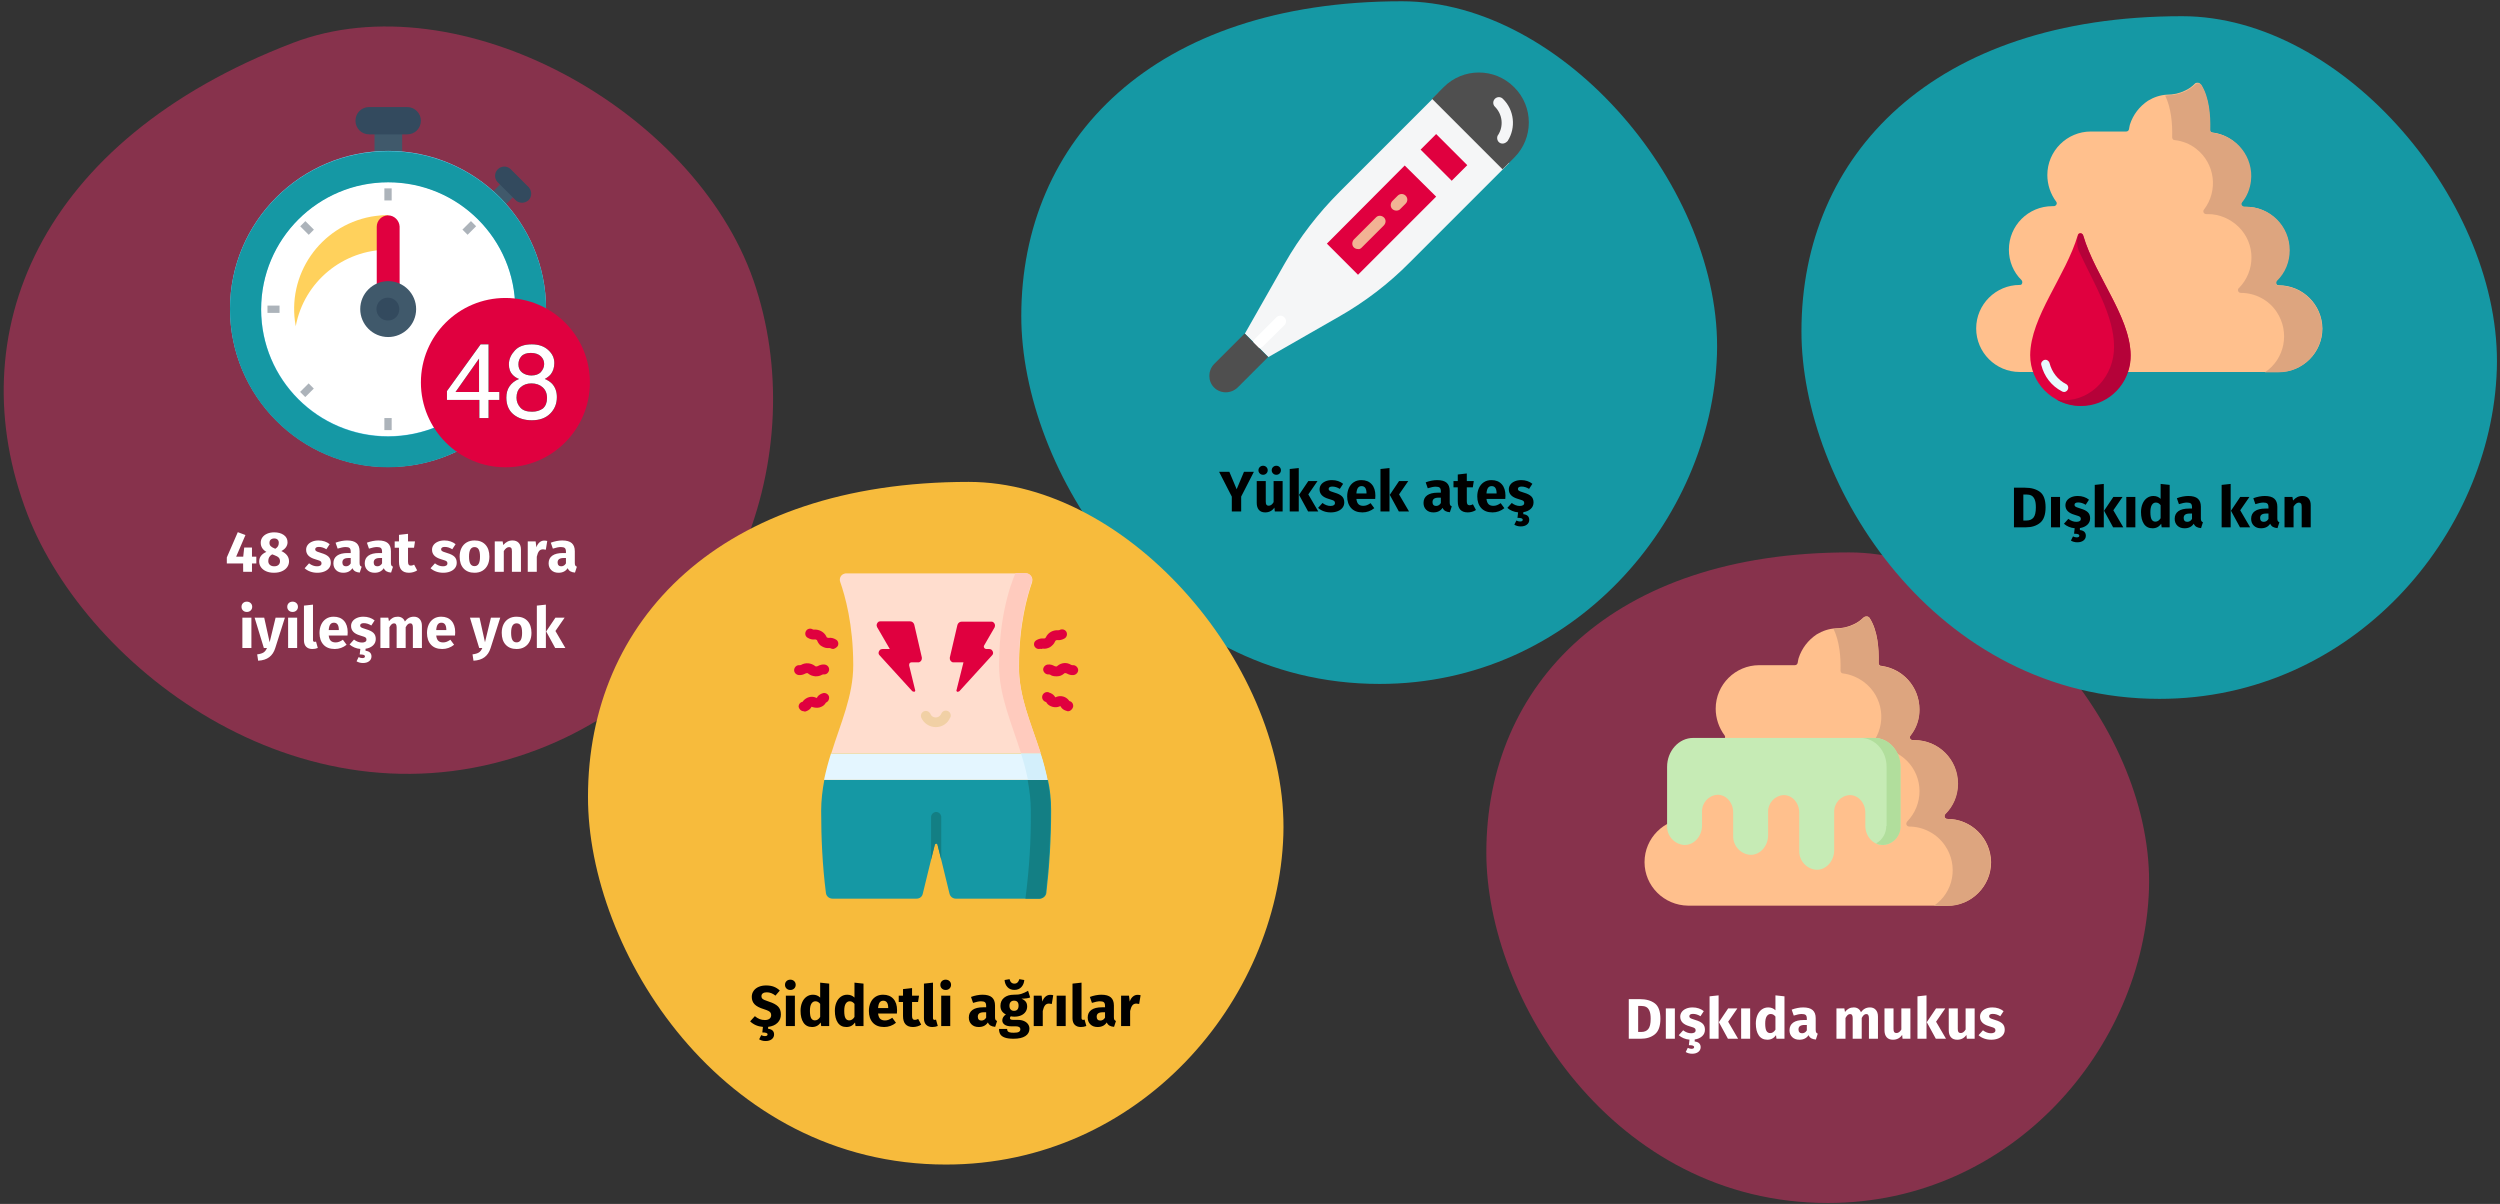
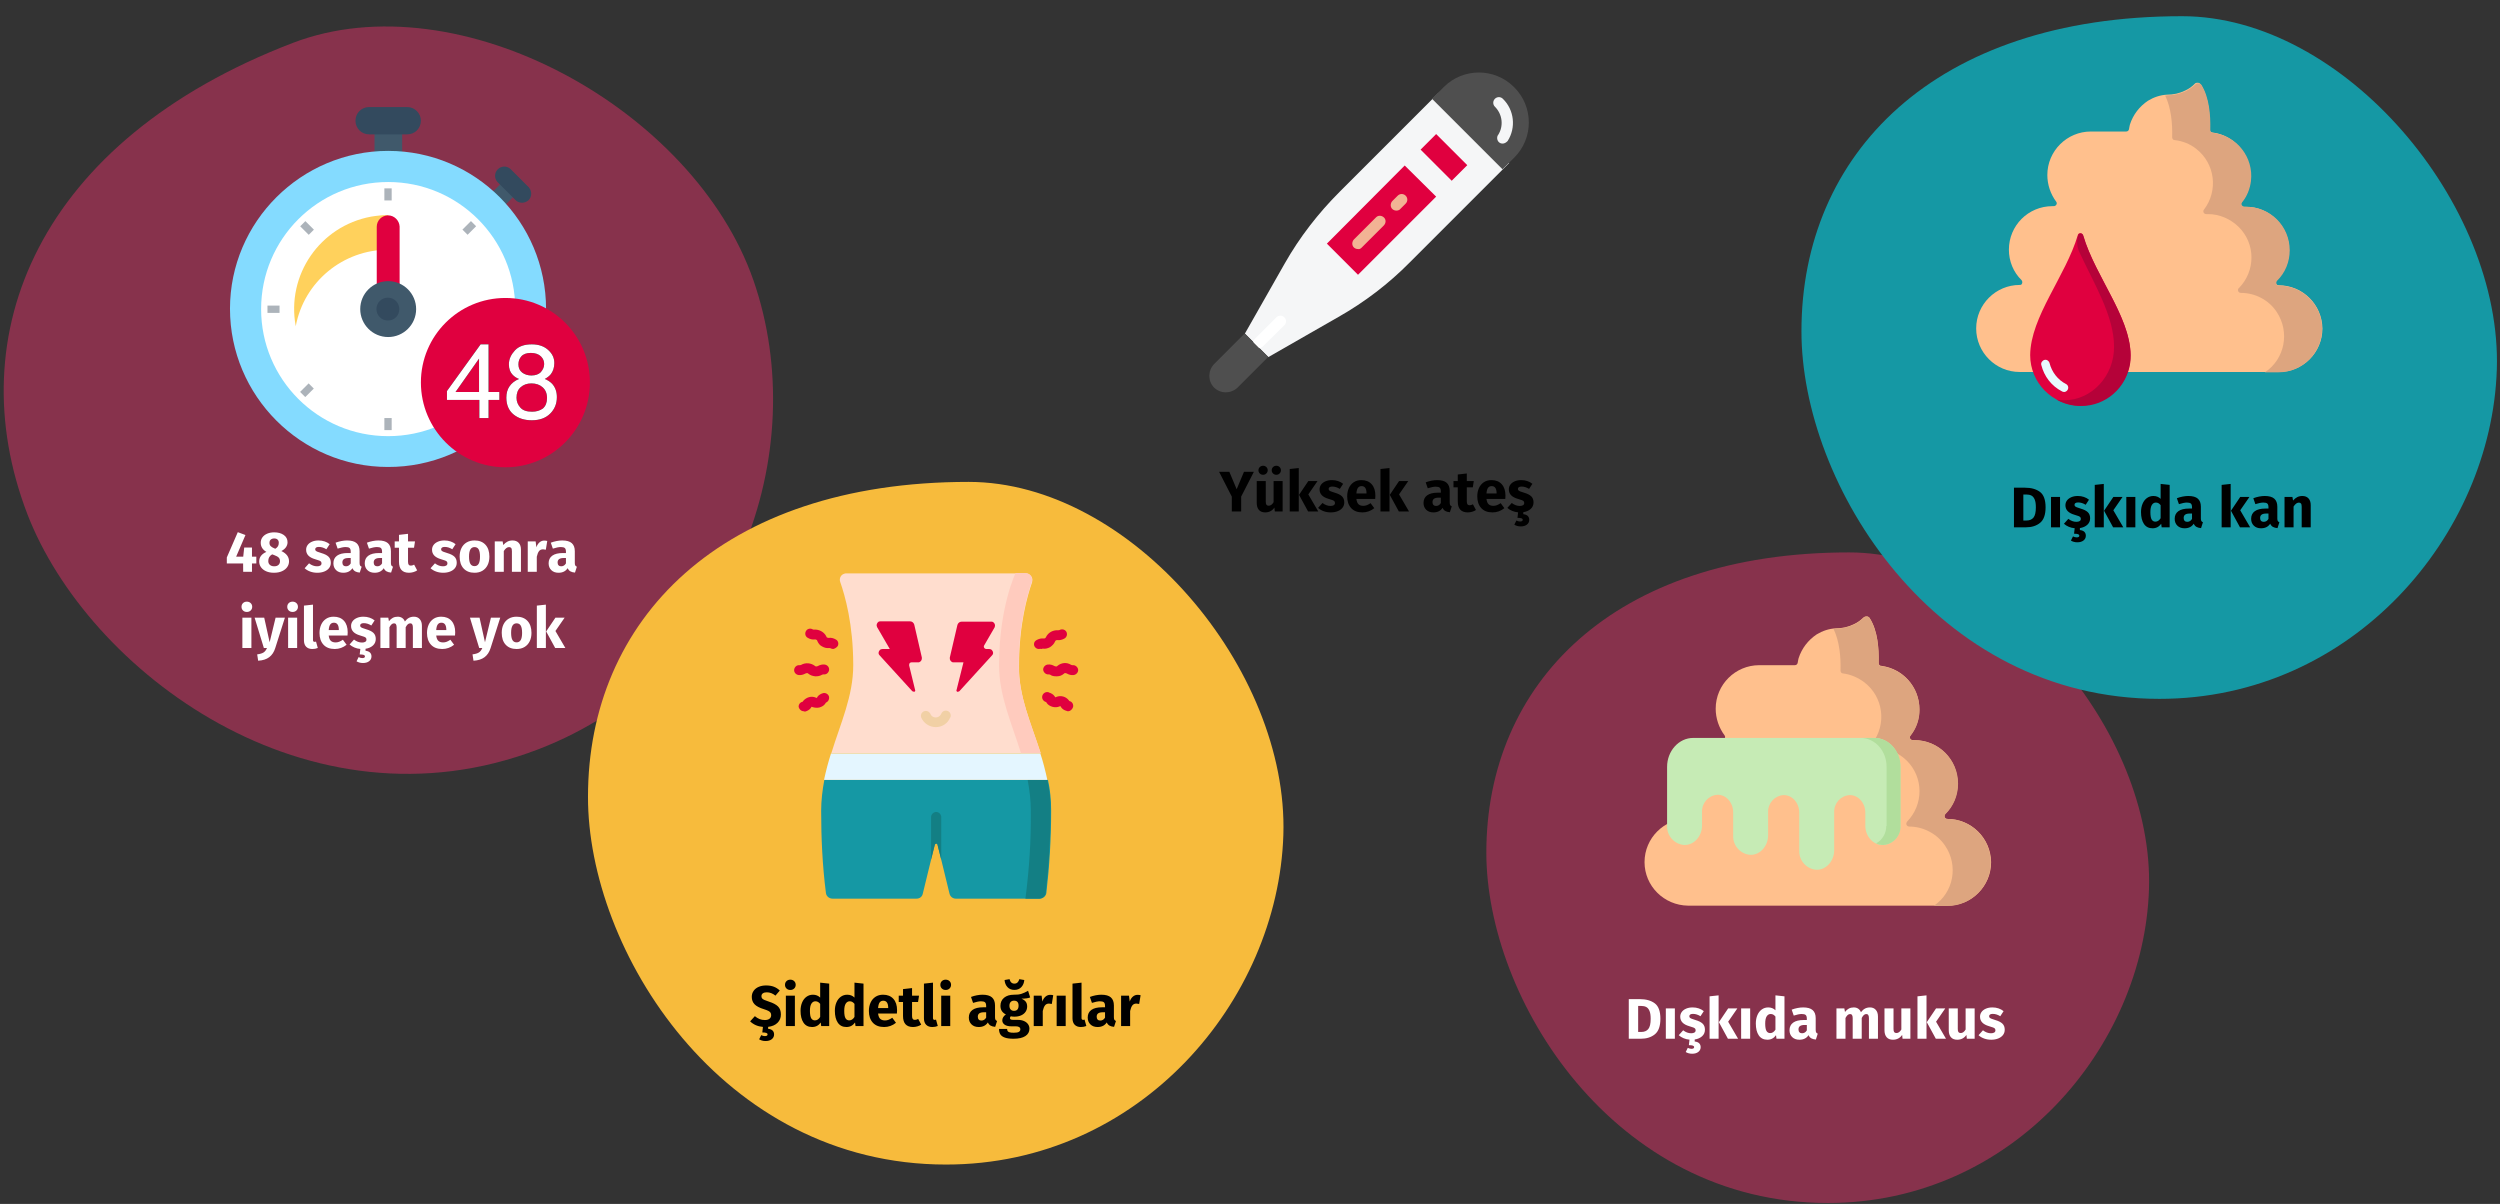
<svg xmlns="http://www.w3.org/2000/svg" width="787px" height="379px" viewBox="0 0 787 379" version="1.1">
  <rect x="0" y="0" width="787" height="379" fill="#333333" stroke="none" />
  <title>durchfall-symptome-tr</title>
  <g id="Page-1" stroke="none" stroke-width="1" fill="none" fill-rule="evenodd">
    <g id="vorlage" transform="translate(-123, -2570)">
      <g id="durchfall-symptome-tr" transform="translate(123, 2570)">
        <rect id="Rectangle" x="5.68434189e-14" y="0" width="786" height="378.7" />
        <g id="Group" transform="translate(321.5, 0.4)" fill-rule="nonzero">
-           <path d="M112.8,214.9 C173.8,214.9 217.3,163.3 219,111.2 C220.7,59.1 170.9,0 119.8,0 C41.5,0 0,43.7 0,99.1 C0,147.3 41.8,214.9 112.8,214.9 Z" id="Oval-Copy-4" fill="#1598A4" />
          <g id="Path" transform="translate(59.2, 22.425)">
            <path d="M72.2,6.375 L41,37.575 C34.3,44.275 28.4,51.875 23.7,60.175 L11.2,82.175 L18.6,89.575 L40.6,76.975 C48.9,72.275 56.5,66.475 63.2,59.675 L94.4,28.475 L72.2,6.375 Z" fill="#F5F6F7" />
            <path d="M92.3,30.475 L70.1,8.275 L73.8,4.575 C79.9,-1.525 89.8,-1.525 95.9,4.575 L95.9,4.575 L96,4.675 C102.1,10.775 102.1,20.675 96,26.775 L92.3,30.475 Z" fill="#4F4F4F" />
            <path d="M92.3,22.375 C91.3,22.375 90.6,21.575 90.6,20.575 C90.6,20.275 90.7,19.875 90.9,19.675 C92.7,16.875 92.3,13.175 89.9,10.775 C89.2,10.075 89.2,8.975 89.9,8.275 C90.6,7.575 91.7,7.575 92.4,8.275 C96,11.775 96.6,17.375 93.9,21.575 C93.4,22.075 92.9,22.375 92.3,22.375 Z" fill="#F5F6F7" />
            <polygon fill="#E0003F" points="61.5 29.275 71.4 39.075 46.8 63.675 37 53.875" />
            <path d="M46.8,55.575 C45.8,55.575 45,54.875 45,53.875 C45,53.375 45.2,52.875 45.5,52.575 L52.5,45.575 C53.2,44.875 54.3,44.975 55,45.675 C55.7,46.375 55.6,47.475 54.9,48.175 L54.9,48.175 L47.9,55.175 C47.6,55.475 47.2,55.675 46.8,55.575 L46.8,55.575 Z" fill="#F2B394" />
            <path d="M58.9,43.475 C57.9,43.475 57.1,42.775 57.1,41.775 C57.1,41.275 57.3,40.775 57.6,40.475 L59.3,38.775 C60,38.075 61.1,38.075 61.8,38.775 C62.5,39.475 62.5,40.575 61.8,41.275 L60.1,42.975 C59.9,43.275 59.4,43.475 58.9,43.475 Z" fill="#F2B394" />
            <polygon fill="#E0003F" points="71.4 19.375 81.2 29.175 76.3 34.075 66.5 24.275" />
            <path d="M15.6,86.875 C14.6,86.875 13.8,86.175 13.8,85.175 C13.8,84.675 14,84.175 14.3,83.875 L21.2,76.975 C21.9,76.375 23,76.375 23.7,77.175 C24.3,77.875 24.3,78.775 23.7,79.475 L16.7,86.375 C16.4,86.575 16,86.775 15.6,86.875 Z" fill="#FFFFFF" />
            <path d="M1.5,99.175 L1.5,99.175 C-0.5,97.175 -0.5,93.875 1.5,91.775 L11.1,82.175 L18.5,89.575 L8.9,99.175 C6.8,101.175 3.5,101.175 1.5,99.175 L1.5,99.175 Z" fill="#4F4F4F" />
          </g>
          <path d="M69.223,160.6 L69.223,155.92 L73.219,148.126 L70.105,148.126 L67.801,153.616 L65.497,148.126 L62.275,148.126 L66.271,155.938 L66.271,160.6 L69.223,160.6 Z M76.117,149.062 C76.525,149.062 76.87,148.924 77.152,148.648 C77.434,148.372 77.575,148.036 77.575,147.64 C77.575,147.244 77.434,146.908 77.152,146.632 C76.87,146.356 76.525,146.218 76.117,146.218 C75.709,146.218 75.364,146.356 75.082,146.632 C74.8,146.908 74.659,147.244 74.659,147.64 C74.659,148.036 74.8,148.372 75.082,148.648 C75.364,148.924 75.709,149.062 76.117,149.062 Z M80.275,149.062 C80.695,149.062 81.043,148.924 81.319,148.648 C81.595,148.372 81.733,148.036 81.733,147.64 C81.733,147.244 81.595,146.908 81.319,146.632 C81.043,146.356 80.695,146.218 80.275,146.218 C79.879,146.218 79.54,146.356 79.258,146.632 C78.976,146.908 78.835,147.244 78.835,147.64 C78.835,148.036 78.976,148.372 79.258,148.648 C79.54,148.924 79.879,149.062 80.275,149.062 Z M76.783,160.906 C78.019,160.906 78.985,160.402 79.681,159.394 L79.681,159.394 L79.807,160.6 L82.273,160.6 L82.273,151.042 L79.429,151.042 L79.429,157.684 C78.997,158.428 78.481,158.8 77.881,158.8 C77.569,158.8 77.338,158.707 77.188,158.521 C77.038,158.335 76.963,158.008 76.963,157.54 L76.963,157.54 L76.963,151.042 L74.119,151.042 L74.119,157.9 C74.119,158.848 74.344,159.586 74.794,160.114 C75.244,160.642 75.907,160.906 76.783,160.906 Z M87.349,160.6 L87.349,146.938 L84.505,147.244 L84.505,160.6 L87.349,160.6 Z M93.487,160.6 L90.355,155.236 L93.253,151.042 L90.355,151.042 L87.439,155.38 L90.283,160.6 L93.487,160.6 Z M97.429,160.906 C98.221,160.906 98.941,160.78 99.589,160.528 C100.237,160.276 100.747,159.913 101.119,159.439 C101.491,158.965 101.677,158.404 101.677,157.756 C101.677,156.94 101.434,156.301 100.948,155.839 C100.462,155.377 99.721,155.002 98.725,154.714 C98.149,154.546 97.723,154.402 97.447,154.282 C97.171,154.162 96.988,154.045 96.898,153.931 C96.808,153.817 96.763,153.67 96.763,153.49 C96.763,153.262 96.862,153.085 97.06,152.959 C97.258,152.833 97.543,152.77 97.915,152.77 C98.707,152.77 99.493,153.016 100.273,153.508 L100.273,153.508 L101.317,151.906 C100.861,151.534 100.333,151.246 99.733,151.042 C99.133,150.838 98.491,150.736 97.807,150.736 C97.027,150.736 96.34,150.865 95.746,151.123 C95.152,151.381 94.696,151.729 94.378,152.167 C94.06,152.605 93.901,153.1 93.901,153.652 C93.901,154.384 94.135,154.996 94.603,155.488 C95.071,155.98 95.779,156.364 96.727,156.64 C97.327,156.808 97.765,156.949 98.041,157.063 C98.317,157.177 98.503,157.3 98.599,157.432 C98.695,157.564 98.743,157.744 98.743,157.972 C98.743,158.26 98.62,158.482 98.374,158.638 C98.128,158.794 97.789,158.872 97.357,158.872 C96.469,158.872 95.623,158.56 94.819,157.936 L94.819,157.936 L93.433,159.484 C93.913,159.928 94.498,160.276 95.188,160.528 C95.878,160.78 96.625,160.906 97.429,160.906 Z M107.401,160.906 C108.769,160.906 110.011,160.462 111.127,159.574 L111.127,159.574 L109.957,157.99 C109.537,158.278 109.147,158.491 108.787,158.629 C108.427,158.767 108.055,158.836 107.671,158.836 C107.035,158.836 106.537,158.674 106.177,158.35 C105.817,158.026 105.589,157.462 105.493,156.658 L105.493,156.658 L111.415,156.658 C111.451,156.37 111.469,156.028 111.469,155.632 C111.469,154.096 111.079,152.896 110.299,152.032 C109.519,151.168 108.439,150.736 107.059,150.736 C106.123,150.736 105.319,150.961 104.647,151.411 C103.975,151.861 103.465,152.473 103.117,153.247 C102.769,154.021 102.595,154.894 102.595,155.866 C102.595,157.402 103.009,158.626 103.837,159.538 C104.665,160.45 105.853,160.906 107.401,160.906 Z M108.679,154.948 L105.493,154.948 C105.553,154.12 105.718,153.526 105.988,153.166 C106.258,152.806 106.639,152.626 107.131,152.626 C108.139,152.626 108.655,153.358 108.679,154.822 L108.679,154.822 L108.679,154.948 Z M115.915,160.6 L115.915,146.938 L113.071,147.244 L113.071,160.6 L115.915,160.6 Z M122.053,160.6 L118.921,155.236 L121.819,151.042 L118.921,151.042 L116.005,155.38 L118.849,160.6 L122.053,160.6 Z M129.739,160.906 C131.035,160.906 131.995,160.426 132.619,159.466 C132.823,159.922 133.111,160.255 133.483,160.465 C133.855,160.675 134.335,160.804 134.923,160.852 L134.923,160.852 L135.517,158.998 C135.289,158.914 135.124,158.788 135.022,158.62 C134.92,158.452 134.869,158.188 134.869,157.828 L134.869,157.828 L134.869,154.12 C134.869,152.992 134.551,152.146 133.915,151.582 C133.279,151.018 132.277,150.736 130.909,150.736 C130.369,150.736 129.784,150.796 129.154,150.916 C128.524,151.036 127.909,151.21 127.309,151.438 L127.309,151.438 L127.957,153.31 C128.425,153.154 128.881,153.031 129.325,152.941 C129.769,152.851 130.147,152.806 130.459,152.806 C131.059,152.806 131.479,152.911 131.719,153.121 C131.959,153.331 132.079,153.718 132.079,154.282 L132.079,154.282 L132.079,154.696 L131.107,154.696 C129.655,154.696 128.545,154.972 127.777,155.524 C127.009,156.076 126.625,156.874 126.625,157.918 C126.625,158.806 126.907,159.526 127.471,160.078 C128.035,160.63 128.791,160.906 129.739,160.906 Z M130.567,158.872 C130.219,158.872 129.946,158.767 129.748,158.557 C129.55,158.347 129.451,158.05 129.451,157.666 C129.451,157.186 129.61,156.832 129.928,156.604 C130.246,156.376 130.729,156.262 131.377,156.262 L131.377,156.262 L132.079,156.262 L132.079,157.954 C131.719,158.566 131.215,158.872 130.567,158.872 Z M140.539,160.906 C140.995,160.906 141.454,160.84 141.916,160.708 C142.378,160.576 142.783,160.39 143.131,160.15 L143.131,160.15 L142.177,158.35 C141.817,158.554 141.475,158.656 141.151,158.656 C140.839,158.656 140.611,158.56 140.467,158.368 C140.323,158.176 140.251,157.858 140.251,157.414 L140.251,157.414 L140.251,153.022 L142.141,153.022 L142.447,151.042 L140.251,151.042 L140.251,148.648 L137.407,148.972 L137.407,151.042 L136.057,151.042 L136.057,153.022 L137.407,153.022 L137.407,157.45 C137.407,159.742 138.451,160.894 140.539,160.906 Z M148.351,160.906 C149.719,160.906 150.961,160.462 152.077,159.574 L152.077,159.574 L150.907,157.99 C150.487,158.278 150.097,158.491 149.737,158.629 C149.377,158.767 149.005,158.836 148.621,158.836 C147.985,158.836 147.487,158.674 147.127,158.35 C146.767,158.026 146.539,157.462 146.443,156.658 L146.443,156.658 L152.365,156.658 C152.401,156.37 152.419,156.028 152.419,155.632 C152.419,154.096 152.029,152.896 151.249,152.032 C150.469,151.168 149.389,150.736 148.009,150.736 C147.073,150.736 146.269,150.961 145.597,151.411 C144.925,151.861 144.415,152.473 144.067,153.247 C143.719,154.021 143.545,154.894 143.545,155.866 C143.545,157.402 143.959,158.626 144.787,159.538 C145.615,160.45 146.803,160.906 148.351,160.906 Z M149.629,154.948 L146.443,154.948 C146.503,154.12 146.668,153.526 146.938,153.166 C147.208,152.806 147.589,152.626 148.081,152.626 C149.089,152.626 149.605,153.358 149.629,154.822 L149.629,154.822 L149.629,154.948 Z M157.225,165.316 C158.041,165.316 158.692,165.124 159.178,164.74 C159.664,164.356 159.907,163.858 159.907,163.246 C159.907,162.742 159.754,162.337 159.448,162.031 C159.142,161.725 158.671,161.536 158.035,161.464 L158.035,161.464 L158.035,160.834 C158.995,160.69 159.772,160.348 160.366,159.808 C160.96,159.268 161.257,158.584 161.257,157.756 C161.257,156.94 161.014,156.301 160.528,155.839 C160.042,155.377 159.301,155.002 158.305,154.714 C157.729,154.546 157.303,154.402 157.027,154.282 C156.751,154.162 156.568,154.045 156.478,153.931 C156.388,153.817 156.343,153.67 156.343,153.49 C156.343,153.262 156.442,153.085 156.64,152.959 C156.838,152.833 157.123,152.77 157.495,152.77 C158.287,152.77 159.073,153.016 159.853,153.508 L159.853,153.508 L160.897,151.906 C160.441,151.534 159.913,151.246 159.313,151.042 C158.713,150.838 158.071,150.736 157.387,150.736 C156.607,150.736 155.92,150.865 155.326,151.123 C154.732,151.381 154.276,151.729 153.958,152.167 C153.64,152.605 153.481,153.1 153.481,153.652 C153.481,154.384 153.715,154.996 154.183,155.488 C154.651,155.98 155.359,156.364 156.307,156.64 C156.907,156.808 157.345,156.949 157.621,157.063 C157.897,157.177 158.083,157.3 158.179,157.432 C158.275,157.564 158.323,157.744 158.323,157.972 C158.323,158.26 158.2,158.482 157.954,158.638 C157.708,158.794 157.369,158.872 156.937,158.872 C156.049,158.872 155.203,158.56 154.399,157.936 L154.399,157.936 L153.013,159.484 C153.445,159.868 153.949,160.183 154.525,160.429 C155.101,160.675 155.725,160.828 156.397,160.888 L156.397,160.888 L156.199,162.616 C156.775,162.616 157.195,162.664 157.459,162.76 C157.723,162.856 157.855,163.012 157.855,163.228 C157.855,163.588 157.573,163.768 157.009,163.768 C156.649,163.768 156.265,163.666 155.857,163.462 L155.857,163.462 L155.209,164.776 C155.449,164.932 155.743,165.061 156.091,165.163 C156.439,165.265 156.817,165.316 157.225,165.316 Z" id="Yüksekateş" fill="#000000" />
        </g>
        <g id="Group_2_" transform="translate(467.9, 173.9)" fill-rule="nonzero">
          <path d="M107.5,204.8 C165.6,204.8 207,155.7 208.6,106 C210.2,56.3 162.8,0 114.2,0 C39.6,0 0,41.6 0,94.5 C0,140.4 39.8,204.8 107.5,204.8 Z" id="Oval-Copy-2" fill="#87324C" />
          <g id="Path_8_" transform="translate(49.8, 20.136)">
            <path d="M95.3,63.764 L95.3,63.764 C94.8,63.764 94.4,63.364 94.4,62.864 C94.4,62.664 94.5,62.464 94.6,62.264 C97.2,59.664 98.6,56.264 98.6,52.664 L98.6,52.664 C98.6,45.064 92.5,38.964 84.9,38.964 L84.4,38.964 C83.9,38.964 83.5,38.564 83.5,38.064 C83.5,37.864 83.6,37.664 83.7,37.564 C85.5,35.164 86.6,32.264 86.5,29.164 L86.5,29.164 C86.5,22.264 81.4,16.464 74.5,15.564 C74,15.564 73.7,15.164 73.7,14.664 C73.7,14.564 73.7,14.564 73.7,14.464 C73.8,10.064 73.4,4.464 70.9,0.564 C70.5,-0.036 69.8,-0.136 69.2,0.164 C69.1,0.264 69,0.264 68.9,0.364 C68,1.264 67,1.964 65.9,2.464 C64.1,3.364 62.2,3.764 60.2,3.764 C58.1,3.864 56,4.564 54.2,5.664 C51.5,7.464 49.5,10.064 48.5,13.164 C48.5,13.264 48.3,13.864 48.2,14.664 C48.1,15.064 47.8,15.364 47.3,15.364 L36.1,15.364 C28.6,15.364 22.4,21.464 22.4,29.064 L22.4,29.064 L22.4,29.064 C22.4,32.064 23.4,35.064 25.2,37.464 C25.5,37.864 25.4,38.364 25,38.664 C24.8,38.764 24.7,38.864 24.5,38.864 L23.9,38.864 C16.4,38.864 10.3,44.964 10.3,52.564 L10.3,52.564 C10.3,56.164 11.7,59.664 14.3,62.164 C14.6,62.564 14.6,63.064 14.3,63.464 C14.1,63.664 13.9,63.664 13.7,63.664 L13.7,63.664 C6.2,63.664 1.42108547e-14,69.764 1.42108547e-14,77.364 L1.42108547e-14,77.364 C1.42108547e-14,84.864 6.1,90.964 13.7,91.064 L95.4,91.064 C102.9,91.064 109.1,84.964 109.1,77.364 L109.1,77.364 C109,69.864 102.9,63.764 95.3,63.764 Z" id="Path" fill="#FFC08D" />
            <path d="M109,77.464 C109,84.964 102.9,91.164 95.3,91.164 L91,91.164 C97.3,86.964 98.9,78.464 94.6,72.164 C92.1,68.464 87.8,66.164 83.3,66.164 C82.8,66.164 82.4,65.764 82.4,65.264 C82.4,65.064 82.5,64.864 82.6,64.664 C87.9,59.264 87.9,50.664 82.5,45.364 C79.9,42.864 76.5,41.364 72.9,41.364 L72.4,41.364 C71.9,41.364 71.5,40.964 71.5,40.464 C71.5,40.264 71.6,40.064 71.7,39.964 C76.3,33.964 75.2,25.364 69.2,20.764 C67.2,19.264 64.9,18.264 62.5,17.964 C62,17.964 61.7,17.564 61.7,17.064 L61.7,16.864 C61.8,12.864 61.4,7.864 59.5,3.964 C59.8,3.964 60,3.864 60.3,3.864 C62.3,3.864 64.2,3.364 66,2.564 C67.1,1.964 68.1,1.264 69,0.464 C69.4,-0.036 70.2,-0.136 70.7,0.364 C70.8,0.464 70.9,0.564 70.9,0.664 C73.4,4.664 73.8,10.264 73.7,14.564 L73.7,14.764 C73.7,15.264 74,15.664 74.5,15.664 C82,16.564 87.3,23.364 86.5,30.864 C86.2,33.364 85.3,35.664 83.7,37.564 C83.4,37.964 83.5,38.564 83.9,38.764 C84,38.864 84.2,38.964 84.4,38.964 L85,38.964 C92.6,38.964 98.7,45.064 98.7,52.664 C98.7,56.264 97.3,59.764 94.7,62.264 C94.4,62.664 94.4,63.164 94.7,63.564 C94.9,63.764 95.1,63.764 95.3,63.764 C102.9,63.764 109,69.964 109,77.464 L109,77.464 Z" id="Path" fill="#DDA57F" />
            <g id="Group_1_" transform="translate(7.097, 38.264)">
              <path d="M0.003,9.1 L0.003,27.7 C-0.097,30.8 2.303,33.5 5.403,33.7 C8.503,33.8 11.003,30.9 11.003,27.6 L11.003,23.3 C10.903,20.5 13.003,18.1 15.803,17.9 C18.603,17.8 20.803,20.4 20.803,23.4 L20.803,30.8 C20.703,33.9 23.103,36.6 26.203,36.8 C29.303,36.9 31.803,34 31.803,30.7 L31.803,23.4 C31.703,20.6 33.803,18.2 36.603,18 C39.403,17.9 41.603,20.5 41.603,23.5 L41.603,35.5 C41.503,38.6 43.903,41.3 47.003,41.5 C50.103,41.6 52.603,38.7 52.603,35.4 L52.603,23.4 C52.503,20.6 54.603,18.2 57.403,18 C60.203,17.9 62.403,20.5 62.403,23.5 L62.403,27.6 C62.403,31 64.903,33.8 68.003,33.7 C71.103,33.5 73.503,30.8 73.403,27.7 L73.403,9.1 C73.403,4.1 69.703,0 65.203,0 L8.203,0 C3.703,0 0.003,4.1 0.003,9.1 Z" id="Path_6_" fill="#C6EBB5" />
              <path d="M69.003,27.7 C69.003,30 67.803,32.1 65.803,33.2 C66.503,33.6 67.303,33.7 68.103,33.7 C71.203,33.5 73.603,30.8 73.503,27.7 L73.503,9.1 C73.503,4.1 69.803,0 65.303,0 L60.903,0 C65.403,0 69.103,4 69.103,9.1 L69.103,27.7 L69.003,27.7 Z" id="Path_7_" fill="#B1DE9C" />
            </g>
          </g>
          <path d="M48.583,153.1 C50.419,153.1 51.913,152.629 53.065,151.687 C54.217,150.745 54.793,149.116 54.793,146.8 C54.793,144.448 54.202,142.831 53.02,141.949 C51.838,141.067 50.269,140.626 48.313,140.626 L48.313,140.626 L44.839,140.626 L44.839,153.1 L48.583,153.1 Z M48.763,150.958 L47.791,150.958 L47.791,142.768 L48.727,142.768 C49.363,142.768 49.897,142.879 50.329,143.101 C50.761,143.323 51.103,143.728 51.355,144.316 C51.607,144.904 51.733,145.732 51.733,146.8 C51.733,148.36 51.481,149.443 50.977,150.049 C50.473,150.655 49.735,150.958 48.763,150.958 L48.763,150.958 Z M59.347,153.1 L59.347,143.542 L56.503,143.542 L56.503,153.1 L59.347,153.1 Z M64.783,157.816 C65.599,157.816 66.25,157.624 66.736,157.24 C67.222,156.856 67.465,156.358 67.465,155.746 C67.465,155.242 67.312,154.837 67.006,154.531 C66.7,154.225 66.229,154.036 65.593,153.964 L65.593,153.964 L65.593,153.334 C66.553,153.19 67.33,152.848 67.924,152.308 C68.518,151.768 68.815,151.084 68.815,150.256 C68.815,149.44 68.572,148.801 68.086,148.339 C67.6,147.877 66.859,147.502 65.863,147.214 C65.287,147.046 64.861,146.902 64.585,146.782 C64.309,146.662 64.126,146.545 64.036,146.431 C63.946,146.317 63.901,146.17 63.901,145.99 C63.901,145.762 64,145.585 64.198,145.459 C64.396,145.333 64.681,145.27 65.053,145.27 C65.845,145.27 66.631,145.516 67.411,146.008 L67.411,146.008 L68.455,144.406 C67.999,144.034 67.471,143.746 66.871,143.542 C66.271,143.338 65.629,143.236 64.945,143.236 C64.165,143.236 63.478,143.365 62.884,143.623 C62.29,143.881 61.834,144.229 61.516,144.667 C61.198,145.105 61.039,145.6 61.039,146.152 C61.039,146.884 61.273,147.496 61.741,147.988 C62.209,148.48 62.917,148.864 63.865,149.14 C64.465,149.308 64.903,149.449 65.179,149.563 C65.455,149.677 65.641,149.8 65.737,149.932 C65.833,150.064 65.881,150.244 65.881,150.472 C65.881,150.76 65.758,150.982 65.512,151.138 C65.266,151.294 64.927,151.372 64.495,151.372 C63.607,151.372 62.761,151.06 61.957,150.436 L61.957,150.436 L60.571,151.984 C61.003,152.368 61.507,152.683 62.083,152.929 C62.659,153.175 63.283,153.328 63.955,153.388 L63.955,153.388 L63.757,155.116 C64.333,155.116 64.753,155.164 65.017,155.26 C65.281,155.356 65.413,155.512 65.413,155.728 C65.413,156.088 65.131,156.268 64.567,156.268 C64.207,156.268 63.823,156.166 63.415,155.962 L63.415,155.962 L62.767,157.276 C63.007,157.432 63.301,157.561 63.649,157.663 C63.997,157.765 64.375,157.816 64.783,157.816 Z M73.117,153.1 L73.117,139.438 L70.273,139.744 L70.273,153.1 L73.117,153.1 Z M79.255,153.1 L76.123,147.736 L79.021,143.542 L76.123,143.542 L73.207,147.88 L76.051,153.1 L79.255,153.1 Z M83.053,153.1 L83.053,143.542 L80.209,143.542 L80.209,153.1 L83.053,153.1 Z M88.471,153.406 C89.611,153.406 90.517,152.932 91.189,151.984 L91.189,151.984 L91.333,153.1 L93.853,153.1 L93.853,139.744 L91.009,139.438 L91.009,144.136 C90.409,143.536 89.653,143.236 88.741,143.236 C87.973,143.236 87.292,143.452 86.698,143.884 C86.104,144.316 85.645,144.916 85.321,145.684 C84.997,146.452 84.835,147.322 84.835,148.294 C84.835,149.878 85.144,151.126 85.762,152.038 C86.38,152.95 87.283,153.406 88.471,153.406 Z M89.353,151.318 C88.849,151.318 88.462,151.096 88.192,150.652 C87.922,150.208 87.787,149.428 87.787,148.312 C87.787,147.292 87.943,146.536 88.255,146.044 C88.567,145.552 88.987,145.306 89.515,145.306 C89.815,145.306 90.082,145.372 90.316,145.504 C90.55,145.636 90.781,145.84 91.009,146.116 L91.009,146.116 L91.009,150.238 C90.565,150.958 90.013,151.318 89.353,151.318 Z M98.551,153.406 C99.847,153.406 100.807,152.926 101.431,151.966 C101.635,152.422 101.923,152.755 102.295,152.965 C102.667,153.175 103.147,153.304 103.735,153.352 L103.735,153.352 L104.329,151.498 C104.101,151.414 103.936,151.288 103.834,151.12 C103.732,150.952 103.681,150.688 103.681,150.328 L103.681,150.328 L103.681,146.62 C103.681,145.492 103.363,144.646 102.727,144.082 C102.091,143.518 101.089,143.236 99.721,143.236 C99.181,143.236 98.596,143.296 97.966,143.416 C97.336,143.536 96.721,143.71 96.121,143.938 L96.121,143.938 L96.769,145.81 C97.237,145.654 97.693,145.531 98.137,145.441 C98.581,145.351 98.959,145.306 99.271,145.306 C99.871,145.306 100.291,145.411 100.531,145.621 C100.771,145.831 100.891,146.218 100.891,146.782 L100.891,146.782 L100.891,147.196 L99.919,147.196 C98.467,147.196 97.357,147.472 96.589,148.024 C95.821,148.576 95.437,149.374 95.437,150.418 C95.437,151.306 95.719,152.026 96.283,152.578 C96.847,153.13 97.603,153.406 98.551,153.406 Z M99.379,151.372 C99.031,151.372 98.758,151.267 98.56,151.057 C98.362,150.847 98.263,150.55 98.263,150.166 C98.263,149.686 98.422,149.332 98.74,149.104 C99.058,148.876 99.541,148.762 100.189,148.762 L100.189,148.762 L100.891,148.762 L100.891,150.454 C100.531,151.066 100.027,151.372 99.379,151.372 Z M113.059,153.1 L113.059,146.566 C113.275,146.158 113.5,145.849 113.734,145.639 C113.968,145.429 114.229,145.324 114.517,145.324 C115.057,145.324 115.327,145.75 115.327,146.602 L115.327,146.602 L115.327,153.1 L118.171,153.1 L118.171,146.566 C118.387,146.146 118.609,145.834 118.837,145.63 C119.065,145.426 119.329,145.324 119.629,145.324 C120.169,145.324 120.439,145.75 120.439,146.602 L120.439,146.602 L120.439,153.1 L123.283,153.1 L123.283,146.116 C123.283,145.216 123.055,144.511 122.599,144.001 C122.143,143.491 121.537,143.236 120.781,143.236 C120.181,143.236 119.65,143.359 119.188,143.605 C118.726,143.851 118.303,144.232 117.919,144.748 C117.739,144.268 117.454,143.896 117.064,143.632 C116.674,143.368 116.209,143.236 115.669,143.236 C115.093,143.236 114.58,143.353 114.13,143.587 C113.68,143.821 113.269,144.178 112.897,144.658 L112.897,144.658 L112.699,143.542 L110.215,143.542 L110.215,153.1 L113.059,153.1 Z M127.999,153.406 C129.235,153.406 130.201,152.902 130.897,151.894 L130.897,151.894 L131.023,153.1 L133.489,153.1 L133.489,143.542 L130.645,143.542 L130.645,150.184 C130.213,150.928 129.697,151.3 129.097,151.3 C128.785,151.3 128.554,151.207 128.404,151.021 C128.254,150.835 128.179,150.508 128.179,150.04 L128.179,150.04 L128.179,143.542 L125.335,143.542 L125.335,150.4 C125.335,151.348 125.56,152.086 126.01,152.614 C126.46,153.142 127.123,153.406 127.999,153.406 Z M138.565,153.1 L138.565,139.438 L135.721,139.744 L135.721,153.1 L138.565,153.1 Z M144.703,153.1 L141.571,147.736 L144.469,143.542 L141.571,143.542 L138.655,147.88 L141.499,153.1 L144.703,153.1 Z M148.231,153.406 C149.467,153.406 150.433,152.902 151.129,151.894 L151.129,151.894 L151.255,153.1 L153.721,153.1 L153.721,143.542 L150.877,143.542 L150.877,150.184 C150.445,150.928 149.929,151.3 149.329,151.3 C149.017,151.3 148.786,151.207 148.636,151.021 C148.486,150.835 148.411,150.508 148.411,150.04 L148.411,150.04 L148.411,143.542 L145.567,143.542 L145.567,150.4 C145.567,151.348 145.792,152.086 146.242,152.614 C146.692,153.142 147.355,153.406 148.231,153.406 Z M158.941,153.406 C159.733,153.406 160.453,153.28 161.101,153.028 C161.749,152.776 162.259,152.413 162.631,151.939 C163.003,151.465 163.189,150.904 163.189,150.256 C163.189,149.44 162.946,148.801 162.46,148.339 C161.974,147.877 161.233,147.502 160.237,147.214 C159.661,147.046 159.235,146.902 158.959,146.782 C158.683,146.662 158.5,146.545 158.41,146.431 C158.32,146.317 158.275,146.17 158.275,145.99 C158.275,145.762 158.374,145.585 158.572,145.459 C158.77,145.333 159.055,145.27 159.427,145.27 C160.219,145.27 161.005,145.516 161.785,146.008 L161.785,146.008 L162.829,144.406 C162.373,144.034 161.845,143.746 161.245,143.542 C160.645,143.338 160.003,143.236 159.319,143.236 C158.539,143.236 157.852,143.365 157.258,143.623 C156.664,143.881 156.208,144.229 155.89,144.667 C155.572,145.105 155.413,145.6 155.413,146.152 C155.413,146.884 155.647,147.496 156.115,147.988 C156.583,148.48 157.291,148.864 158.239,149.14 C158.839,149.308 159.277,149.449 159.553,149.563 C159.829,149.677 160.015,149.8 160.111,149.932 C160.207,150.064 160.255,150.244 160.255,150.472 C160.255,150.76 160.132,150.982 159.886,151.138 C159.64,151.294 159.301,151.372 158.869,151.372 C157.981,151.372 157.135,151.06 156.331,150.436 L156.331,150.436 L154.945,151.984 C155.425,152.428 156.01,152.776 156.7,153.028 C157.39,153.28 158.137,153.406 158.941,153.406 Z" id="Dışkıdamukus" fill="#FFFFFF" />
        </g>
        <g id="Group_3_" transform="translate(1.166, 8.338)" fill-rule="nonzero">
          <path d="M168.234,227.562 C230.534,203.662 254.734,133.862 236.034,79.962 C217.334,26.062 143.334,-14.838 91.034,5.162 C10.934,35.862 -14.266,96.862 7.434,153.462 C26.434,202.762 95.634,255.362 168.234,227.562 Z" id="Oval-Copy-10" fill="#87324C" />
          <g id="Group" transform="translate(71.234, 25.362)">
            <rect id="Rectangle_1_" fill="#40596B" x="45.5" y="7.6" width="8.7" height="13.2" />
            <path d="M55.8,-2.88657986e-15 L43.8,-2.88657986e-15 C41.4,-2.88657986e-15 39.5,1.9 39.5,4.3 C39.5,6.7 41.4,8.6 43.8,8.6 L43.8,8.6 L55.8,8.6 C58.2,8.6 60.1,6.7 60.1,4.3 C60.1,2 58.2,-2.88657986e-15 55.8,-2.88657986e-15" id="Path_22_" fill="#334A5E" />
            <rect id="Rectangle_2_" fill="#40596B" transform="translate(84.502, 28.916) rotate(-45) translate(-84.502, -28.916) " x="80.102" y="26.066" width="8.8" height="5.7" />
            <path d="M93.9,25.1 L88.3,19.5 C87.1,18.4 85.3,18.5 84.2,19.7 C83.2,20.8 83.2,22.5 84.2,23.6 L89.8,29.2 C90.9,30.4 92.7,30.4 93.9,29.4 C95.1,28.3 95.1,26.5 94.1,25.3 C94,25.2 94,25.1 93.9,25.1" id="Path_23_" fill="#334A5E" />
            <path d="M99.5,63.6 C99.5,36.1 77.2,13.8 49.8,13.8 C22.4,13.8 0,36.1 0,63.5 C0,90.9 22.3,113.3 49.7,113.3 L49.7,113.3 C77.3,113.4 99.5,91.1 99.5,63.6" id="Path_24_" fill="#84DBFF" />
            <path d="M89.8,63.6 C89.8,41.5 71.9,23.6 49.8,23.6 C27.7,23.6 9.8,41.5 9.8,63.6 C9.8,85.7 27.7,103.6 49.8,103.6 C71.9,103.6 89.8,85.7 89.8,63.6" id="Path_25_" fill="#FFFFFF" />
            <g id="Rectangle_3_" transform="translate(11.8, 25.6)" fill="#ACB3BA">
              <rect id="Rectangle" x="36.8" y="2.83106871e-15" width="2.3" height="3.8" />
              <rect id="Rectangle" transform="translate(12.459, 12.466) rotate(-45) translate(-12.459, -12.466) " x="11.309" y="10.566" width="2.3" height="3.8" />
              <rect id="Rectangle" x="0" y="36.9" width="3.8" height="2.3" />
              <rect id="Rectangle" transform="translate(12.427, 63.545) rotate(-44.919) translate(-12.427, -63.545) " x="10.527" y="62.395" width="3.8" height="2.3" />
              <rect id="Rectangle" x="36.8" y="72.3" width="2.3" height="3.8" />
              <rect id="Rectangle" transform="translate(63.469, 63.632) rotate(-45) translate(-63.469, -63.632) " x="62.319" y="61.732" width="2.3" height="3.8" />
-               <rect id="Rectangle" x="72.3" y="36.9" width="3.8" height="2.3" />
              <rect id="Rectangle" transform="translate(63.527, 12.454) rotate(-45) translate(-63.527, -12.454) " x="61.627" y="11.304" width="3.8" height="2.3" />
            </g>
            <path d="M49.8,44.9 C35.6,44.9 23.3,55 20.7,69 C17.7,52.9 28.3,37.5 44.4,34.5 C46.2,34.2 48,34 49.8,34 L49.8,44.9 Z" id="Path_26_" fill="#FFD15C" />
            <path d="M49.8,34.1 L49.8,34.1 C47.8,34.1 46.2,35.7 46.2,37.7 L46.2,63 C46.2,65 47.8,66.6 49.8,66.6 C51.8,66.6 53.4,65 53.4,63 L53.4,63 L53.4,37.6 C53.3,35.7 51.7,34.1 49.8,34.1" id="Path_27_" fill="#E0003F" />
            <path d="M58.6,63.6 C58.6,58.8 54.7,54.8 49.8,54.8 C45,54.8 41,58.7 41,63.6 C41,68.4 44.9,72.4 49.8,72.4 L49.8,72.4 C54.6,72.4 58.6,68.5 58.6,63.6" id="Path_28_" fill="#40596B" />
            <path d="M53.3,63.6 C53.3,61.6 51.7,60 49.7,60 C47.7,60 46.1,61.6 46.1,63.6 C46.1,65.6 47.7,67.2 49.7,67.2 L49.7,67.2 C51.8,67.2 53.3,65.6 53.3,63.6 L53.3,63.6" id="Path_29_" fill="#334A5E" />
-             <path d="M49.8,13.9 C22.3,13.9 1.42108547e-14,36.2 1.42108547e-14,63.6 C1.42108547e-14,91.1 22.3,113.4 49.7,113.4 C77.2,113.4 99.5,91.1 99.5,63.7 L99.5,63.7 C99.5,36.2 77.3,13.9 49.8,13.9 M49.8,103.7 C27.7,103.7 9.8,85.8 9.8,63.7 C9.8,41.6 27.7,23.7 49.8,23.7 C71.9,23.7 89.8,41.6 89.8,63.6 C89.8,85.7 72,103.6 49.8,103.7 L49.8,103.7" id="Shape_11_" fill="#1598A4" />
            <path d="M60.1,86.7 C60.1,72 72,60.1 86.7,60.1 C101.4,60.1 113.3,72 113.3,86.7 C113.3,101.4 101.4,113.4 86.7,113.4 L86.7,113.4 C72,113.4 60.1,101.4 60.1,86.7" id="Path_30_" fill="#E0003F" />
-             <path d="M67.5,86.7 C67.5,76.1 76.1,67.4 86.8,67.4 C97.4,67.4 106.1,76 106.1,86.7 C106.1,97.4 97.5,106 86.8,106 C76.1,106 67.5,97.4 67.5,86.7 L67.5,86.7" id="Path_31_" fill="#E0003F" />
+             <path d="M67.5,86.7 C97.4,67.4 106.1,76 106.1,86.7 C106.1,97.4 97.5,106 86.8,106 C76.1,106 67.5,97.4 67.5,86.7 L67.5,86.7" id="Path_31_" fill="#E0003F" />
            <g id="_x34_8" transform="translate(68.3, 74.7)">
              <g id="Group" transform="translate(0, 0)">
                <path d="M13.1,23.2 L13.1,17.5 L16.5,17.5 L16.5,15 L13.1,15 L13.1,8.8817842e-15 L10.6,8.8817842e-15 L0,14.7 L0,17.5 L10.2,17.5 L10.2,23.2 L13.1,23.2 Z M10.1,15 L2.7,15 L10.1,4.5 L10.1,15 Z M26.7,23.9 C29.2,23.9 31.1,23.2 32.5,21.8 C33.9,20.4 34.6,18.7 34.6,16.6 C34.6,14.9 34.1,13.5 33.1,12.4 C32.5,11.8 31.8,11.3 30.8,10.9 C31.7,10.4 32.3,9.9 32.7,9.4 C33.4,8.5 33.8,7.3 33.8,5.9 C33.8,4.3 33.2,3 31.9,1.8 C30.6,0.6 28.9,3.55271368e-15 26.7,3.55271368e-15 C24.4,3.55271368e-15 22.6,0.6 21.4,1.9 C20.2,3.2 19.5,4.6 19.5,6.3 C19.5,7.7 19.9,8.8 20.8,9.7 C21.3,10.2 21.9,10.6 22.7,10.9 C21.4,11.4 20.4,12.2 19.7,13.2 C19,14.2 18.7,15.4 18.7,16.8 C18.7,19.1 19.5,20.9 21,22.1 C22.5,23.3 24.4,23.9 26.7,23.9 Z M26.6,9.8 C25.5,9.8 24.5,9.5 23.7,8.9 C22.9,8.3 22.5,7.4 22.5,6.3 C22.5,5.3 22.8,4.5 23.4,3.8 C24,3.1 25,2.7 26.4,2.7 C27.8,2.7 28.9,3.1 29.6,3.8 C30.3,4.5 30.6,5.3 30.6,6.2 C30.6,7.2 30.2,8 29.5,8.8 C28.9,9.4 27.9,9.8 26.6,9.8 Z M26.8,21.2 C25.1,21.2 23.9,20.8 23.1,19.9 C22.3,19 21.9,18 21.9,16.8 C21.9,15.4 22.3,14.3 23.2,13.5 C24.1,12.7 25.2,12.3 26.6,12.3 C28,12.3 29.2,12.7 30.1,13.5 C31,14.3 31.5,15.4 31.5,16.9 C31.5,18.3 31.1,19.4 30.2,20.2 C29.2,20.9 28.1,21.2 26.8,21.2 Z" id="path-1" fill="#000000" />
                <path d="M13.1,23.2 L13.1,17.5 L16.5,17.5 L16.5,15 L13.1,15 L13.1,8.8817842e-15 L10.6,8.8817842e-15 L0,14.7 L0,17.5 L10.2,17.5 L10.2,23.2 L13.1,23.2 Z M10.1,15 L2.7,15 L10.1,4.5 L10.1,15 Z M26.7,23.9 C29.2,23.9 31.1,23.2 32.5,21.8 C33.9,20.4 34.6,18.7 34.6,16.6 C34.6,14.9 34.1,13.5 33.1,12.4 C32.5,11.8 31.8,11.3 30.8,10.9 C31.7,10.4 32.3,9.9 32.7,9.4 C33.4,8.5 33.8,7.3 33.8,5.9 C33.8,4.3 33.2,3 31.9,1.8 C30.6,0.6 28.9,3.55271368e-15 26.7,3.55271368e-15 C24.4,3.55271368e-15 22.6,0.6 21.4,1.9 C20.2,3.2 19.5,4.6 19.5,6.3 C19.5,7.7 19.9,8.8 20.8,9.7 C21.3,10.2 21.9,10.6 22.7,10.9 C21.4,11.4 20.4,12.2 19.7,13.2 C19,14.2 18.7,15.4 18.7,16.8 C18.7,19.1 19.5,20.9 21,22.1 C22.5,23.3 24.4,23.9 26.7,23.9 Z M26.6,9.8 C25.5,9.8 24.5,9.5 23.7,8.9 C22.9,8.3 22.5,7.4 22.5,6.3 C22.5,5.3 22.8,4.5 23.4,3.8 C24,3.1 25,2.7 26.4,2.7 C27.8,2.7 28.9,3.1 29.6,3.8 C30.3,4.5 30.6,5.3 30.6,6.2 C30.6,7.2 30.2,8 29.5,8.8 C28.9,9.4 27.9,9.8 26.6,9.8 Z M26.8,21.2 C25.1,21.2 23.9,20.8 23.1,19.9 C22.3,19 21.9,18 21.9,16.8 C21.9,15.4 22.3,14.3 23.2,13.5 C24.1,12.7 25.2,12.3 26.6,12.3 C28,12.3 29.2,12.7 30.1,13.5 C31,14.3 31.5,15.4 31.5,16.9 C31.5,18.3 31.1,19.4 30.2,20.2 C29.2,20.9 28.1,21.2 26.8,21.2 Z" id="path-1_1_" fill="#FFFFFF" />
              </g>
            </g>
          </g>
          <path d="M78.156,171.662 L78.156,169.034 L79.524,169.034 L79.524,166.91 L78.156,166.91 L78.156,164.03 L75.708,164.03 L75.402,166.91 L73.17,166.91 L76.104,160.088 L73.692,159.188 L70.236,167.144 L70.236,169.034 L75.366,169.034 L75.384,171.662 L78.156,171.662 Z M85.068,171.968 C86.04,171.968 86.886,171.806 87.606,171.482 C88.326,171.158 88.875,170.723 89.253,170.177 C89.631,169.631 89.82,169.028 89.82,168.368 C89.82,167.672 89.622,167.057 89.226,166.523 C88.83,165.989 88.224,165.524 87.408,165.128 C88.068,164.78 88.557,164.369 88.875,163.895 C89.193,163.421 89.352,162.914 89.352,162.374 C89.352,161.402 88.959,160.637 88.173,160.079 C87.387,159.521 86.376,159.242 85.14,159.242 C84.324,159.242 83.595,159.38 82.953,159.656 C82.311,159.932 81.81,160.316 81.45,160.808 C81.09,161.3 80.91,161.87 80.91,162.518 C80.91,163.742 81.504,164.702 82.692,165.398 C81.18,166.058 80.424,167.066 80.424,168.422 C80.424,169.082 80.61,169.679 80.982,170.213 C81.354,170.747 81.891,171.173 82.593,171.491 C83.295,171.809 84.12,171.968 85.068,171.968 Z M85.518,164.408 L85.14,164.264 C84.624,164.048 84.249,163.811 84.015,163.553 C83.781,163.295 83.664,162.962 83.664,162.554 C83.664,162.11 83.799,161.768 84.069,161.528 C84.339,161.288 84.702,161.168 85.158,161.168 C85.626,161.168 85.983,161.291 86.229,161.537 C86.475,161.783 86.598,162.11 86.598,162.518 C86.598,162.926 86.52,163.277 86.364,163.571 C86.208,163.865 85.926,164.144 85.518,164.408 L85.518,164.408 Z M85.158,169.934 C84.582,169.934 84.126,169.784 83.79,169.484 C83.454,169.184 83.286,168.782 83.286,168.278 C83.286,167.33 83.694,166.628 84.51,166.172 L84.51,166.172 L85.104,166.388 C85.8,166.64 86.286,166.907 86.562,167.189 C86.838,167.471 86.976,167.858 86.976,168.35 C86.976,168.818 86.817,169.199 86.499,169.493 C86.181,169.787 85.734,169.934 85.158,169.934 Z M98.73,171.968 C99.522,171.968 100.242,171.842 100.89,171.59 C101.538,171.338 102.048,170.975 102.42,170.501 C102.792,170.027 102.978,169.466 102.978,168.818 C102.978,168.002 102.735,167.363 102.249,166.901 C101.763,166.439 101.022,166.064 100.026,165.776 C99.45,165.608 99.024,165.464 98.748,165.344 C98.472,165.224 98.289,165.107 98.199,164.993 C98.109,164.879 98.064,164.732 98.064,164.552 C98.064,164.324 98.163,164.147 98.361,164.021 C98.559,163.895 98.844,163.832 99.216,163.832 C100.008,163.832 100.794,164.078 101.574,164.57 L101.574,164.57 L102.618,162.968 C102.162,162.596 101.634,162.308 101.034,162.104 C100.434,161.9 99.792,161.798 99.108,161.798 C98.328,161.798 97.641,161.927 97.047,162.185 C96.453,162.443 95.997,162.791 95.679,163.229 C95.361,163.667 95.202,164.162 95.202,164.714 C95.202,165.446 95.436,166.058 95.904,166.55 C96.372,167.042 97.08,167.426 98.028,167.702 C98.628,167.87 99.066,168.011 99.342,168.125 C99.618,168.239 99.804,168.362 99.9,168.494 C99.996,168.626 100.044,168.806 100.044,169.034 C100.044,169.322 99.921,169.544 99.675,169.7 C99.429,169.856 99.09,169.934 98.658,169.934 C97.77,169.934 96.924,169.622 96.12,168.998 L96.12,168.998 L94.734,170.546 C95.214,170.99 95.799,171.338 96.489,171.59 C97.179,171.842 97.926,171.968 98.73,171.968 Z M106.902,171.968 C108.198,171.968 109.158,171.488 109.782,170.528 C109.986,170.984 110.274,171.317 110.646,171.527 C111.018,171.737 111.498,171.866 112.086,171.914 L112.086,171.914 L112.68,170.06 C112.452,169.976 112.287,169.85 112.185,169.682 C112.083,169.514 112.032,169.25 112.032,168.89 L112.032,168.89 L112.032,165.182 C112.032,164.054 111.714,163.208 111.078,162.644 C110.442,162.08 109.44,161.798 108.072,161.798 C107.532,161.798 106.947,161.858 106.317,161.978 C105.687,162.098 105.072,162.272 104.472,162.5 L104.472,162.5 L105.12,164.372 C105.588,164.216 106.044,164.093 106.488,164.003 C106.932,163.913 107.31,163.868 107.622,163.868 C108.222,163.868 108.642,163.973 108.882,164.183 C109.122,164.393 109.242,164.78 109.242,165.344 L109.242,165.344 L109.242,165.758 L108.27,165.758 C106.818,165.758 105.708,166.034 104.94,166.586 C104.172,167.138 103.788,167.936 103.788,168.98 C103.788,169.868 104.07,170.588 104.634,171.14 C105.198,171.692 105.954,171.968 106.902,171.968 Z M107.73,169.934 C107.382,169.934 107.109,169.829 106.911,169.619 C106.713,169.409 106.614,169.112 106.614,168.728 C106.614,168.248 106.773,167.894 107.091,167.666 C107.409,167.438 107.892,167.324 108.54,167.324 L108.54,167.324 L109.242,167.324 L109.242,169.016 C108.882,169.628 108.378,169.934 107.73,169.934 Z M116.766,171.968 C118.062,171.968 119.022,171.488 119.646,170.528 C119.85,170.984 120.138,171.317 120.51,171.527 C120.882,171.737 121.362,171.866 121.95,171.914 L121.95,171.914 L122.544,170.06 C122.316,169.976 122.151,169.85 122.049,169.682 C121.947,169.514 121.896,169.25 121.896,168.89 L121.896,168.89 L121.896,165.182 C121.896,164.054 121.578,163.208 120.942,162.644 C120.306,162.08 119.304,161.798 117.936,161.798 C117.396,161.798 116.811,161.858 116.181,161.978 C115.551,162.098 114.936,162.272 114.336,162.5 L114.336,162.5 L114.984,164.372 C115.452,164.216 115.908,164.093 116.352,164.003 C116.796,163.913 117.174,163.868 117.486,163.868 C118.086,163.868 118.506,163.973 118.746,164.183 C118.986,164.393 119.106,164.78 119.106,165.344 L119.106,165.344 L119.106,165.758 L118.134,165.758 C116.682,165.758 115.572,166.034 114.804,166.586 C114.036,167.138 113.652,167.936 113.652,168.98 C113.652,169.868 113.934,170.588 114.498,171.14 C115.062,171.692 115.818,171.968 116.766,171.968 Z M117.594,169.934 C117.246,169.934 116.973,169.829 116.775,169.619 C116.577,169.409 116.478,169.112 116.478,168.728 C116.478,168.248 116.637,167.894 116.955,167.666 C117.273,167.438 117.756,167.324 118.404,167.324 L118.404,167.324 L119.106,167.324 L119.106,169.016 C118.746,169.628 118.242,169.934 117.594,169.934 Z M127.566,171.968 C128.022,171.968 128.481,171.902 128.943,171.77 C129.405,171.638 129.81,171.452 130.158,171.212 L130.158,171.212 L129.204,169.412 C128.844,169.616 128.502,169.718 128.178,169.718 C127.866,169.718 127.638,169.622 127.494,169.43 C127.35,169.238 127.278,168.92 127.278,168.476 L127.278,168.476 L127.278,164.084 L129.168,164.084 L129.474,162.104 L127.278,162.104 L127.278,159.71 L124.434,160.034 L124.434,162.104 L123.084,162.104 L123.084,164.084 L124.434,164.084 L124.434,168.512 C124.434,170.804 125.478,171.956 127.566,171.968 Z M138.366,171.968 C139.158,171.968 139.878,171.842 140.526,171.59 C141.174,171.338 141.684,170.975 142.056,170.501 C142.428,170.027 142.614,169.466 142.614,168.818 C142.614,168.002 142.371,167.363 141.885,166.901 C141.399,166.439 140.658,166.064 139.662,165.776 C139.086,165.608 138.66,165.464 138.384,165.344 C138.108,165.224 137.925,165.107 137.835,164.993 C137.745,164.879 137.7,164.732 137.7,164.552 C137.7,164.324 137.799,164.147 137.997,164.021 C138.195,163.895 138.48,163.832 138.852,163.832 C139.644,163.832 140.43,164.078 141.21,164.57 L141.21,164.57 L142.254,162.968 C141.798,162.596 141.27,162.308 140.67,162.104 C140.07,161.9 139.428,161.798 138.744,161.798 C137.964,161.798 137.277,161.927 136.683,162.185 C136.089,162.443 135.633,162.791 135.315,163.229 C134.997,163.667 134.838,164.162 134.838,164.714 C134.838,165.446 135.072,166.058 135.54,166.55 C136.008,167.042 136.716,167.426 137.664,167.702 C138.264,167.87 138.702,168.011 138.978,168.125 C139.254,168.239 139.44,168.362 139.536,168.494 C139.632,168.626 139.68,168.806 139.68,169.034 C139.68,169.322 139.557,169.544 139.311,169.7 C139.065,169.856 138.726,169.934 138.294,169.934 C137.406,169.934 136.56,169.622 135.756,168.998 L135.756,168.998 L134.37,170.546 C134.85,170.99 135.435,171.338 136.125,171.59 C136.815,171.842 137.562,171.968 138.366,171.968 Z M148.212,171.968 C149.172,171.968 150.003,171.758 150.705,171.338 C151.407,170.918 151.947,170.327 152.325,169.565 C152.703,168.803 152.892,167.912 152.892,166.892 C152.892,165.284 152.478,164.033 151.65,163.139 C150.822,162.245 149.676,161.798 148.212,161.798 C147.252,161.798 146.421,162.008 145.719,162.428 C145.017,162.848 144.477,163.439 144.099,164.201 C143.721,164.963 143.532,165.854 143.532,166.874 C143.532,168.482 143.949,169.733 144.783,170.627 C145.617,171.521 146.76,171.968 148.212,171.968 Z M148.212,169.88 C147.624,169.88 147.189,169.64 146.907,169.16 C146.625,168.68 146.484,167.918 146.484,166.874 C146.484,165.854 146.628,165.101 146.916,164.615 C147.204,164.129 147.636,163.886 148.212,163.886 C148.8,163.886 149.235,164.126 149.517,164.606 C149.799,165.086 149.94,165.848 149.94,166.892 C149.94,167.912 149.796,168.665 149.508,169.151 C149.22,169.637 148.788,169.88 148.212,169.88 Z M157.428,171.662 L157.428,165.128 C157.956,164.3 158.508,163.886 159.084,163.886 C159.384,163.886 159.609,163.979 159.759,164.165 C159.909,164.351 159.984,164.684 159.984,165.164 L159.984,165.164 L159.984,171.662 L162.828,171.662 L162.828,164.678 C162.828,163.766 162.594,163.058 162.126,162.554 C161.658,162.05 161.01,161.798 160.182,161.798 C159.594,161.798 159.063,161.918 158.589,162.158 C158.115,162.398 157.674,162.758 157.266,163.238 L157.266,163.238 L157.068,162.104 L154.584,162.104 L154.584,171.662 L157.428,171.662 Z M167.814,171.662 L167.814,166.928 C167.982,166.148 168.213,165.563 168.507,165.173 C168.801,164.783 169.23,164.588 169.794,164.588 C170.01,164.588 170.298,164.63 170.658,164.714 L170.658,164.714 L171.108,161.96 C170.82,161.876 170.502,161.834 170.154,161.834 C169.602,161.834 169.107,162.023 168.669,162.401 C168.231,162.779 167.904,163.298 167.688,163.958 L167.688,163.958 L167.454,162.104 L164.97,162.104 L164.97,171.662 L167.814,171.662 Z M174.654,171.968 C175.95,171.968 176.91,171.488 177.534,170.528 C177.738,170.984 178.026,171.317 178.398,171.527 C178.77,171.737 179.25,171.866 179.838,171.914 L179.838,171.914 L180.432,170.06 C180.204,169.976 180.039,169.85 179.937,169.682 C179.835,169.514 179.784,169.25 179.784,168.89 L179.784,168.89 L179.784,165.182 C179.784,164.054 179.466,163.208 178.83,162.644 C178.194,162.08 177.192,161.798 175.824,161.798 C175.284,161.798 174.699,161.858 174.069,161.978 C173.439,162.098 172.824,162.272 172.224,162.5 L172.224,162.5 L172.872,164.372 C173.34,164.216 173.796,164.093 174.24,164.003 C174.684,163.913 175.062,163.868 175.374,163.868 C175.974,163.868 176.394,163.973 176.634,164.183 C176.874,164.393 176.994,164.78 176.994,165.344 L176.994,165.344 L176.994,165.758 L176.022,165.758 C174.57,165.758 173.46,166.034 172.692,166.586 C171.924,167.138 171.54,167.936 171.54,168.98 C171.54,169.868 171.822,170.588 172.386,171.14 C172.95,171.692 173.706,171.968 174.654,171.968 Z M175.482,169.934 C175.134,169.934 174.861,169.829 174.663,169.619 C174.465,169.409 174.366,169.112 174.366,168.728 C174.366,168.248 174.525,167.894 174.843,167.666 C175.161,167.438 175.644,167.324 176.292,167.324 L176.292,167.324 L176.994,167.324 L176.994,169.016 C176.634,169.628 176.13,169.934 175.482,169.934 Z M76.536,184.304 C77.028,184.304 77.433,184.151 77.751,183.845 C78.069,183.539 78.228,183.152 78.228,182.684 C78.228,182.216 78.069,181.829 77.751,181.523 C77.433,181.217 77.028,181.064 76.536,181.064 C76.044,181.064 75.642,181.217 75.33,181.523 C75.018,181.829 74.862,182.216 74.862,182.684 C74.862,183.152 75.018,183.539 75.33,183.845 C75.642,184.151 76.044,184.304 76.536,184.304 Z M77.976,195.662 L77.976,186.104 L75.132,186.104 L75.132,195.662 L77.976,195.662 Z M80.1,199.658 C81.564,199.574 82.731,199.199 83.601,198.533 C84.471,197.867 85.098,196.916 85.482,195.68 L85.482,195.68 L88.524,186.104 L85.59,186.104 L83.718,193.844 L82.008,186.104 L78.984,186.104 L81.9,195.662 L82.872,195.662 C82.608,196.298 82.257,196.76 81.819,197.048 C81.381,197.336 80.706,197.54 79.794,197.66 L79.794,197.66 L80.1,199.658 Z M90.936,184.304 C91.428,184.304 91.833,184.151 92.151,183.845 C92.469,183.539 92.628,183.152 92.628,182.684 C92.628,182.216 92.469,181.829 92.151,181.523 C91.833,181.217 91.428,181.064 90.936,181.064 C90.444,181.064 90.042,181.217 89.73,181.523 C89.418,181.829 89.262,182.216 89.262,182.684 C89.262,183.152 89.418,183.539 89.73,183.845 C90.042,184.151 90.444,184.304 90.936,184.304 Z M92.376,195.662 L92.376,186.104 L89.532,186.104 L89.532,195.662 L92.376,195.662 Z M97.146,195.968 C97.782,195.968 98.358,195.86 98.874,195.644 L98.874,195.644 L98.316,193.628 C98.172,193.688 98.016,193.718 97.848,193.718 C97.524,193.718 97.362,193.52 97.362,193.124 L97.362,193.124 L97.362,182 L94.518,182.306 L94.518,193.232 C94.518,194.108 94.749,194.783 95.211,195.257 C95.673,195.731 96.318,195.968 97.146,195.968 Z M104.22,195.968 C105.588,195.968 106.83,195.524 107.946,194.636 L107.946,194.636 L106.776,193.052 C106.356,193.34 105.966,193.553 105.606,193.691 C105.246,193.829 104.874,193.898 104.49,193.898 C103.854,193.898 103.356,193.736 102.996,193.412 C102.636,193.088 102.408,192.524 102.312,191.72 L102.312,191.72 L108.234,191.72 C108.27,191.432 108.288,191.09 108.288,190.694 C108.288,189.158 107.898,187.958 107.118,187.094 C106.338,186.23 105.258,185.798 103.878,185.798 C102.942,185.798 102.138,186.023 101.466,186.473 C100.794,186.923 100.284,187.535 99.936,188.309 C99.588,189.083 99.414,189.956 99.414,190.928 C99.414,192.464 99.828,193.688 100.656,194.6 C101.484,195.512 102.672,195.968 104.22,195.968 Z M105.498,190.01 L102.312,190.01 C102.372,189.182 102.537,188.588 102.807,188.228 C103.077,187.868 103.458,187.688 103.95,187.688 C104.958,187.688 105.474,188.42 105.498,189.884 L105.498,189.884 L105.498,190.01 Z M113.094,200.378 C113.91,200.378 114.561,200.186 115.047,199.802 C115.533,199.418 115.776,198.92 115.776,198.308 C115.776,197.804 115.623,197.399 115.317,197.093 C115.011,196.787 114.54,196.598 113.904,196.526 L113.904,196.526 L113.904,195.896 C114.864,195.752 115.641,195.41 116.235,194.87 C116.829,194.33 117.126,193.646 117.126,192.818 C117.126,192.002 116.883,191.363 116.397,190.901 C115.911,190.439 115.17,190.064 114.174,189.776 C113.598,189.608 113.172,189.464 112.896,189.344 C112.62,189.224 112.437,189.107 112.347,188.993 C112.257,188.879 112.212,188.732 112.212,188.552 C112.212,188.324 112.311,188.147 112.509,188.021 C112.707,187.895 112.992,187.832 113.364,187.832 C114.156,187.832 114.942,188.078 115.722,188.57 L115.722,188.57 L116.766,186.968 C116.31,186.596 115.782,186.308 115.182,186.104 C114.582,185.9 113.94,185.798 113.256,185.798 C112.476,185.798 111.789,185.927 111.195,186.185 C110.601,186.443 110.145,186.791 109.827,187.229 C109.509,187.667 109.35,188.162 109.35,188.714 C109.35,189.446 109.584,190.058 110.052,190.55 C110.52,191.042 111.228,191.426 112.176,191.702 C112.776,191.87 113.214,192.011 113.49,192.125 C113.766,192.239 113.952,192.362 114.048,192.494 C114.144,192.626 114.192,192.806 114.192,193.034 C114.192,193.322 114.069,193.544 113.823,193.7 C113.577,193.856 113.238,193.934 112.806,193.934 C111.918,193.934 111.072,193.622 110.268,192.998 L110.268,192.998 L108.882,194.546 C109.314,194.93 109.818,195.245 110.394,195.491 C110.97,195.737 111.594,195.89 112.266,195.95 L112.266,195.95 L112.068,197.678 C112.644,197.678 113.064,197.726 113.328,197.822 C113.592,197.918 113.724,198.074 113.724,198.29 C113.724,198.65 113.442,198.83 112.878,198.83 C112.518,198.83 112.134,198.728 111.726,198.524 L111.726,198.524 L111.078,199.838 C111.318,199.994 111.612,200.123 111.96,200.225 C112.308,200.327 112.686,200.378 113.094,200.378 Z M121.428,195.662 L121.428,189.128 C121.644,188.72 121.869,188.411 122.103,188.201 C122.337,187.991 122.598,187.886 122.886,187.886 C123.426,187.886 123.696,188.312 123.696,189.164 L123.696,189.164 L123.696,195.662 L126.54,195.662 L126.54,189.128 C126.756,188.708 126.978,188.396 127.206,188.192 C127.434,187.988 127.698,187.886 127.998,187.886 C128.538,187.886 128.808,188.312 128.808,189.164 L128.808,189.164 L128.808,195.662 L131.652,195.662 L131.652,188.678 C131.652,187.778 131.424,187.073 130.968,186.563 C130.512,186.053 129.906,185.798 129.15,185.798 C128.55,185.798 128.019,185.921 127.557,186.167 C127.095,186.413 126.672,186.794 126.288,187.31 C126.108,186.83 125.823,186.458 125.433,186.194 C125.043,185.93 124.578,185.798 124.038,185.798 C123.462,185.798 122.949,185.915 122.499,186.149 C122.049,186.383 121.638,186.74 121.266,187.22 L121.266,187.22 L121.068,186.104 L118.584,186.104 L118.584,195.662 L121.428,195.662 Z M138.06,195.968 C139.428,195.968 140.67,195.524 141.786,194.636 L141.786,194.636 L140.616,193.052 C140.196,193.34 139.806,193.553 139.446,193.691 C139.086,193.829 138.714,193.898 138.33,193.898 C137.694,193.898 137.196,193.736 136.836,193.412 C136.476,193.088 136.248,192.524 136.152,191.72 L136.152,191.72 L142.074,191.72 C142.11,191.432 142.128,191.09 142.128,190.694 C142.128,189.158 141.738,187.958 140.958,187.094 C140.178,186.23 139.098,185.798 137.718,185.798 C136.782,185.798 135.978,186.023 135.306,186.473 C134.634,186.923 134.124,187.535 133.776,188.309 C133.428,189.083 133.254,189.956 133.254,190.928 C133.254,192.464 133.668,193.688 134.496,194.6 C135.324,195.512 136.512,195.968 138.06,195.968 Z M139.338,190.01 L136.152,190.01 C136.212,189.182 136.377,188.588 136.647,188.228 C136.917,187.868 137.298,187.688 137.79,187.688 C138.798,187.688 139.314,188.42 139.338,189.884 L139.338,189.884 L139.338,190.01 Z M147.888,199.658 C149.352,199.574 150.519,199.199 151.389,198.533 C152.259,197.867 152.886,196.916 153.27,195.68 L153.27,195.68 L156.312,186.104 L153.378,186.104 L151.506,193.844 L149.796,186.104 L146.772,186.104 L149.688,195.662 L150.66,195.662 C150.396,196.298 150.045,196.76 149.607,197.048 C149.169,197.336 148.494,197.54 147.582,197.66 L147.582,197.66 L147.888,199.658 Z M161.46,195.968 C162.42,195.968 163.251,195.758 163.953,195.338 C164.655,194.918 165.195,194.327 165.573,193.565 C165.951,192.803 166.14,191.912 166.14,190.892 C166.14,189.284 165.726,188.033 164.898,187.139 C164.07,186.245 162.924,185.798 161.46,185.798 C160.5,185.798 159.669,186.008 158.967,186.428 C158.265,186.848 157.725,187.439 157.347,188.201 C156.969,188.963 156.78,189.854 156.78,190.874 C156.78,192.482 157.197,193.733 158.031,194.627 C158.865,195.521 160.008,195.968 161.46,195.968 Z M161.46,193.88 C160.872,193.88 160.437,193.64 160.155,193.16 C159.873,192.68 159.732,191.918 159.732,190.874 C159.732,189.854 159.876,189.101 160.164,188.615 C160.452,188.129 160.884,187.886 161.46,187.886 C162.048,187.886 162.483,188.126 162.765,188.606 C163.047,189.086 163.188,189.848 163.188,190.892 C163.188,191.912 163.044,192.665 162.756,193.151 C162.468,193.637 162.036,193.88 161.46,193.88 Z M170.676,195.662 L170.676,182 L167.832,182.306 L167.832,195.662 L170.676,195.662 Z M176.814,195.662 L173.682,190.298 L176.58,186.104 L173.682,186.104 L170.766,190.442 L173.61,195.662 L176.814,195.662 Z" id="48saatsonraiyileşmeyok" fill="#FFFFFF" />
        </g>
        <g id="Group_5_" transform="translate(567.1, 5.1)" fill-rule="nonzero">
          <path d="M112.7,214.9 C173.6,214.9 217.2,163.3 218.9,111.2 C220.6,59.1 170.8,0 119.8,0 C41.5,0 0,43.7 0,99.1 C-0.1,147.3 41.8,214.9 112.7,214.9 Z" id="Oval-Copy-4-2" fill="#1598A4" />
          <g id="Path_56_" transform="translate(55, 20.936)">
            <path d="M95.2,63.764 L95.2,63.764 C94.7,63.764 94.3,63.364 94.3,62.864 C94.3,62.664 94.4,62.464 94.5,62.264 C97.1,59.664 98.5,56.264 98.5,52.664 L98.5,52.664 C98.5,45.164 92.3,38.964 84.8,39.064 L84.2,39.064 C83.7,39.064 83.3,38.664 83.3,38.164 C83.3,37.964 83.4,37.764 83.5,37.664 C85.4,35.264 86.4,32.364 86.3,29.264 L86.3,29.264 C86.3,22.364 81.1,16.464 74.3,15.664 C73.8,15.564 73.5,15.264 73.5,14.764 C73.5,14.664 73.5,14.564 73.5,14.564 C73.6,10.164 73.2,4.564 70.7,0.564 C70.3,-0.036 69.6,-0.136 69,0.164 C68.9,0.264 68.8,0.264 68.8,0.364 C67.9,1.264 66.9,1.964 65.8,2.464 C64,3.364 62.1,3.764 60.1,3.764 C58,3.864 55.9,4.564 54.1,5.664 C51.4,7.464 49.4,10.064 48.4,13.164 C48.4,13.264 48.2,13.864 48.1,14.664 C48,15.064 47.7,15.364 47.2,15.364 L36.1,15.364 C28.6,15.364 22.4,21.464 22.4,29.064 L22.4,29.064 L22.4,29.064 C22.4,32.064 23.4,35.064 25.2,37.464 C25.5,37.864 25.4,38.364 25,38.664 C24.8,38.764 24.7,38.864 24.5,38.864 L24,38.864 C16.4,38.864 10.3,44.964 10.3,52.564 L10.3,52.564 C10.3,56.164 11.7,59.664 14.3,62.164 C14.6,62.564 14.6,63.064 14.3,63.464 C14.1,63.664 13.9,63.664 13.7,63.664 L13.7,63.664 C6.2,63.664 0,69.764 0,77.364 L0,77.364 C0,84.864 6.1,91.064 13.7,91.064 L95.3,91.064 C102.8,91.064 109,84.964 109,77.364 L109,77.364 C108.9,69.864 102.8,63.764 95.2,63.764 Z" id="Path" fill="#FFC08D" />
            <path d="M108.9,77.464 C108.9,84.964 102.8,91.164 95.2,91.164 L90.9,91.164 C97.2,86.964 98.8,78.464 94.6,72.164 C92.1,68.364 87.8,66.164 83.3,66.164 C82.8,66.164 82.4,65.764 82.4,65.264 C82.4,65.064 82.5,64.764 82.7,64.664 C88,59.264 88,50.664 82.6,45.364 C80,42.864 76.6,41.364 73,41.364 L72.4,41.364 C71.9,41.364 71.5,40.964 71.5,40.464 C71.5,40.264 71.6,40.064 71.7,39.964 C76.3,33.964 75.2,25.364 69.2,20.764 C67.3,19.264 65,18.364 62.5,18.064 C62,18.064 61.7,17.664 61.7,17.164 L61.7,16.964 C61.8,12.964 61.4,7.964 59.5,4.064 L60.3,3.964 C62.3,3.964 64.2,3.464 66,2.664 C67.1,2.064 68.1,1.364 69,0.564 C69.4,0.064 70.2,0.064 70.7,0.464 C70.8,0.564 70.9,0.664 70.9,0.664 C73.4,4.664 73.8,10.264 73.7,14.664 C73.7,14.664 73.7,14.764 73.7,14.864 C73.7,15.364 74,15.764 74.5,15.764 C82,16.664 87.4,23.464 86.5,30.964 C86.2,33.364 85.3,35.764 83.7,37.664 C83.4,38.064 83.5,38.564 83.9,38.864 C84.1,38.964 84.2,39.064 84.4,39.064 L85,39.064 C92.6,39.064 98.7,45.164 98.7,52.764 C98.7,56.364 97.3,59.864 94.7,62.364 C94.4,62.764 94.4,63.264 94.7,63.664 C94.9,63.864 95.1,63.864 95.3,63.864 C102.8,63.864 108.9,69.964 108.9,77.464 L108.9,77.464 Z" id="Path" fill="#DDA57F" />
            <g id="Group_4_" transform="translate(17, 47.364)">
              <path d="M15.9,54.3 C24.6,54.2 31.6,47.1 31.6,38.4 C31.5,26.3 20.4,13.5 16.6,0.6 C16.5,0.3 16.2,1.44328993e-15 15.8,1.44328993e-15 C15.4,1.44328993e-15 15.1,0.2 15,0.6 C11.2,13.5 0.1,26.3 0,38.4 C0,47.1 7,54.2 15.7,54.3" id="Path_53_" fill="#E0003F" />
              <path d="M10,49.8 C6.7,48.1 4.4,45.1 3.5,41.5 C3.3,40.8 3.8,40.1 4.5,39.9 C5.2,39.7 5.9,40.2 6.1,40.9 C6.8,43.7 8.7,46.2 11.3,47.5 C11.9,47.8 12.2,48.6 11.8,49.3 C11.6,49.7 11.1,50 10.7,50 C10.4,50 10.2,49.9 10,49.8 Z" id="Path_54_" fill="#E8FAFF" />
              <path d="M8.3,52.4 C10.6,53.7 13.2,54.4 15.8,54.4 L15.9,54.4 C23.8,54.5 30.4,48.6 31.5,40.8 C33,28 20.7,14.4 16.7,0.7 C16.6,0.4 16.3,0.1 15.9,0.1 C15.5,0.1 15.2,0.3 15.1,0.7 L15.1,0.7 C14.6,2.5 14.7,4.3 15.5,6 C20.2,16.1 26.4,26.1 26.4,35.7 C26.5,44.9 19.4,52.6 10.7,52.6 L10.6,52.6 C9.8,52.6 9.1,52.5 8.3,52.4 Z" id="Path_55_" fill="#B50239" />
            </g>
          </g>
          <path d="M70.639,160.9 C72.475,160.9 73.969,160.429 75.121,159.487 C76.273,158.545 76.849,156.916 76.849,154.6 C76.849,152.248 76.258,150.631 75.076,149.749 C73.894,148.867 72.325,148.426 70.369,148.426 L70.369,148.426 L66.895,148.426 L66.895,160.9 L70.639,160.9 Z M70.819,158.758 L69.847,158.758 L69.847,150.568 L70.783,150.568 C71.419,150.568 71.953,150.679 72.385,150.901 C72.817,151.123 73.159,151.528 73.411,152.116 C73.663,152.704 73.789,153.532 73.789,154.6 C73.789,156.16 73.537,157.243 73.033,157.849 C72.529,158.455 71.791,158.758 70.819,158.758 L70.819,158.758 Z M81.403,160.9 L81.403,151.342 L78.559,151.342 L78.559,160.9 L81.403,160.9 Z M86.839,165.616 C87.655,165.616 88.306,165.424 88.792,165.04 C89.278,164.656 89.521,164.158 89.521,163.546 C89.521,163.042 89.368,162.637 89.062,162.331 C88.756,162.025 88.285,161.836 87.649,161.764 L87.649,161.764 L87.649,161.134 C88.609,160.99 89.386,160.648 89.98,160.108 C90.574,159.568 90.871,158.884 90.871,158.056 C90.871,157.24 90.628,156.601 90.142,156.139 C89.656,155.677 88.915,155.302 87.919,155.014 C87.343,154.846 86.917,154.702 86.641,154.582 C86.365,154.462 86.182,154.345 86.092,154.231 C86.002,154.117 85.957,153.97 85.957,153.79 C85.957,153.562 86.056,153.385 86.254,153.259 C86.452,153.133 86.737,153.07 87.109,153.07 C87.901,153.07 88.687,153.316 89.467,153.808 L89.467,153.808 L90.511,152.206 C90.055,151.834 89.527,151.546 88.927,151.342 C88.327,151.138 87.685,151.036 87.001,151.036 C86.221,151.036 85.534,151.165 84.94,151.423 C84.346,151.681 83.89,152.029 83.572,152.467 C83.254,152.905 83.095,153.4 83.095,153.952 C83.095,154.684 83.329,155.296 83.797,155.788 C84.265,156.28 84.973,156.664 85.921,156.94 C86.521,157.108 86.959,157.249 87.235,157.363 C87.511,157.477 87.697,157.6 87.793,157.732 C87.889,157.864 87.937,158.044 87.937,158.272 C87.937,158.56 87.814,158.782 87.568,158.938 C87.322,159.094 86.983,159.172 86.551,159.172 C85.663,159.172 84.817,158.86 84.013,158.236 L84.013,158.236 L82.627,159.784 C83.059,160.168 83.563,160.483 84.139,160.729 C84.715,160.975 85.339,161.128 86.011,161.188 L86.011,161.188 L85.813,162.916 C86.389,162.916 86.809,162.964 87.073,163.06 C87.337,163.156 87.469,163.312 87.469,163.528 C87.469,163.888 87.187,164.068 86.623,164.068 C86.263,164.068 85.879,163.966 85.471,163.762 L85.471,163.762 L84.823,165.076 C85.063,165.232 85.357,165.361 85.705,165.463 C86.053,165.565 86.431,165.616 86.839,165.616 Z M95.173,160.9 L95.173,147.238 L92.329,147.544 L92.329,160.9 L95.173,160.9 Z M101.311,160.9 L98.179,155.536 L101.077,151.342 L98.179,151.342 L95.263,155.68 L98.107,160.9 L101.311,160.9 Z M105.109,160.9 L105.109,151.342 L102.265,151.342 L102.265,160.9 L105.109,160.9 Z M110.527,161.206 C111.667,161.206 112.573,160.732 113.245,159.784 L113.245,159.784 L113.389,160.9 L115.909,160.9 L115.909,147.544 L113.065,147.238 L113.065,151.936 C112.465,151.336 111.709,151.036 110.797,151.036 C110.029,151.036 109.348,151.252 108.754,151.684 C108.16,152.116 107.701,152.716 107.377,153.484 C107.053,154.252 106.891,155.122 106.891,156.094 C106.891,157.678 107.2,158.926 107.818,159.838 C108.436,160.75 109.339,161.206 110.527,161.206 Z M111.409,159.118 C110.905,159.118 110.518,158.896 110.248,158.452 C109.978,158.008 109.843,157.228 109.843,156.112 C109.843,155.092 109.999,154.336 110.311,153.844 C110.623,153.352 111.043,153.106 111.571,153.106 C111.871,153.106 112.138,153.172 112.372,153.304 C112.606,153.436 112.837,153.64 113.065,153.916 L113.065,153.916 L113.065,158.038 C112.621,158.758 112.069,159.118 111.409,159.118 Z M120.607,161.206 C121.903,161.206 122.863,160.726 123.487,159.766 C123.691,160.222 123.979,160.555 124.351,160.765 C124.723,160.975 125.203,161.104 125.791,161.152 L125.791,161.152 L126.385,159.298 C126.157,159.214 125.992,159.088 125.89,158.92 C125.788,158.752 125.737,158.488 125.737,158.128 L125.737,158.128 L125.737,154.42 C125.737,153.292 125.419,152.446 124.783,151.882 C124.147,151.318 123.145,151.036 121.777,151.036 C121.237,151.036 120.652,151.096 120.022,151.216 C119.392,151.336 118.777,151.51 118.177,151.738 L118.177,151.738 L118.825,153.61 C119.293,153.454 119.749,153.331 120.193,153.241 C120.637,153.151 121.015,153.106 121.327,153.106 C121.927,153.106 122.347,153.211 122.587,153.421 C122.827,153.631 122.947,154.018 122.947,154.582 L122.947,154.582 L122.947,154.996 L121.975,154.996 C120.523,154.996 119.413,155.272 118.645,155.824 C117.877,156.376 117.493,157.174 117.493,158.218 C117.493,159.106 117.775,159.826 118.339,160.378 C118.903,160.93 119.659,161.206 120.607,161.206 Z M121.435,159.172 C121.087,159.172 120.814,159.067 120.616,158.857 C120.418,158.647 120.319,158.35 120.319,157.966 C120.319,157.486 120.478,157.132 120.796,156.904 C121.114,156.676 121.597,156.562 122.245,156.562 L122.245,156.562 L122.947,156.562 L122.947,158.254 C122.587,158.866 122.083,159.172 121.435,159.172 Z M135.115,160.9 L135.115,147.238 L132.271,147.544 L132.271,160.9 L135.115,160.9 Z M141.253,160.9 L138.121,155.536 L141.019,151.342 L138.121,151.342 L135.205,155.68 L138.049,160.9 L141.253,160.9 Z M144.673,161.206 C145.969,161.206 146.929,160.726 147.553,159.766 C147.757,160.222 148.045,160.555 148.417,160.765 C148.789,160.975 149.269,161.104 149.857,161.152 L149.857,161.152 L150.451,159.298 C150.223,159.214 150.058,159.088 149.956,158.92 C149.854,158.752 149.803,158.488 149.803,158.128 L149.803,158.128 L149.803,154.42 C149.803,153.292 149.485,152.446 148.849,151.882 C148.213,151.318 147.211,151.036 145.843,151.036 C145.303,151.036 144.718,151.096 144.088,151.216 C143.458,151.336 142.843,151.51 142.243,151.738 L142.243,151.738 L142.891,153.61 C143.359,153.454 143.815,153.331 144.259,153.241 C144.703,153.151 145.081,153.106 145.393,153.106 C145.993,153.106 146.413,153.211 146.653,153.421 C146.893,153.631 147.013,154.018 147.013,154.582 L147.013,154.582 L147.013,154.996 L146.041,154.996 C144.589,154.996 143.479,155.272 142.711,155.824 C141.943,156.376 141.559,157.174 141.559,158.218 C141.559,159.106 141.841,159.826 142.405,160.378 C142.969,160.93 143.725,161.206 144.673,161.206 Z M145.501,159.172 C145.153,159.172 144.88,159.067 144.682,158.857 C144.484,158.647 144.385,158.35 144.385,157.966 C144.385,157.486 144.544,157.132 144.862,156.904 C145.18,156.676 145.663,156.562 146.311,156.562 L146.311,156.562 L147.013,156.562 L147.013,158.254 C146.653,158.866 146.149,159.172 145.501,159.172 Z M154.915,160.9 L154.915,154.366 C155.443,153.538 155.995,153.124 156.571,153.124 C156.871,153.124 157.096,153.217 157.246,153.403 C157.396,153.589 157.471,153.922 157.471,154.402 L157.471,154.402 L157.471,160.9 L160.315,160.9 L160.315,153.916 C160.315,153.004 160.081,152.296 159.613,151.792 C159.145,151.288 158.497,151.036 157.669,151.036 C157.081,151.036 156.55,151.156 156.076,151.396 C155.602,151.636 155.161,151.996 154.753,152.476 L154.753,152.476 L154.555,151.342 L152.071,151.342 L152.071,160.9 L154.915,160.9 Z" id="Dışkıdakan" fill="#000000" />
        </g>
        <g id="Group_6_" transform="translate(185.1, 151.7)" fill-rule="nonzero">
          <path d="M112.7,214.9 C173.7,214.9 217.2,163.4 218.9,111.2 C220.6,59 170.9,0 119.8,0 C41.5,0 0,43.7 0,99.1 C-0.1,147.3 41.8,214.9 112.7,214.9 Z" id="Oval-Copy-4-3" fill="#F7BB3C" />
          <g id="Path_67_" transform="translate(64.891, 28.7)">
            <path d="M77.61,56.7 L11.71,56.7 C14.61,47.3 18.61,38.7 18.61,29 C18.61,16.1 16.01,7.1 14.51,2.8 C14.11,1.7 14.71,0.5 15.81,0.2 C16.01,0.1 16.21,0.1 16.51,0.1 L72.91,0.1 C74.11,0.1 75.01,1.1 75.01,2.2 C75.01,2.4 74.91,2.7 74.91,2.9 C73.41,7.2 70.81,16.2 70.81,29.1 C70.61,38.7 74.61,47.3 77.61,56.7 L77.61,56.7 Z" id="Path" fill="#FFDDCE" />
            <path d="M77.61,56.7 L71.41,56.7 C68.51,47.3 64.51,38.7 64.51,29 C64.51,10.7 69.71,-3.55271368e-15 69.71,-3.55271368e-15 L72.81,-3.55271368e-15 C74.01,-3.55271368e-15 74.91,1 74.91,2.1 C74.91,2.3 74.81,2.6 74.81,2.8 C73.31,7.1 70.71,16.1 70.71,29 C70.61,38.7 74.61,47.4 77.61,56.7 L77.61,56.7 Z" id="Path" fill="#FFCBBE" />
            <path d="M9.51,65.1 C8.91,68.3 8.51,71.6 8.51,74.8 C8.51,83.4 8.91,92.1 10.01,100.7 C10.11,101.7 11.01,102.5 12.11,102.5 L38.51,102.5 C39.51,102.5 40.31,101.9 40.51,100.9 L44.31,85.3 C44.41,85.1 44.61,85 44.81,85 C44.91,85.1 45.11,85.1 45.11,85.3 L48.91,100.9 C49.11,101.8 49.91,102.5 50.91,102.5 L77.31,102.5 C78.31,102.5 79.31,101.7 79.41,100.7 C80.41,92.1 80.91,83.5 80.91,74.8 C80.91,71.5 80.61,68.2 79.91,65.1 L9.51,65.1 L9.51,65.1 Z" id="Path" fill="#1598A4" />
            <path d="M79.71,65.1 L73.51,65.1 C74.11,68.3 74.51,71.6 74.51,74.8 C74.61,84.1 74.01,93.3 72.81,102.5 L77.11,102.5 C78.11,102.5 79.11,101.7 79.21,100.7 C80.21,92.1 80.71,83.5 80.71,74.8 C80.81,71.5 80.41,68.2 79.71,65.1 L79.71,65.1 Z" id="Path" fill="#137F84" />
            <path d="M79.71,65.1 C79.11,62.3 78.41,59.5 77.51,56.8 L11.61,56.8 C10.71,59.6 10.01,62.3 9.41,65.1 L79.71,65.1 Z" id="Path" fill="#E4F6FF" />
-             <path d="M73.61,65.1 L79.81,65.1 C79.21,62.3 78.51,59.5 77.61,56.8 L71.41,56.8 C72.31,59.5 73.01,62.2 73.61,65.1 Z" id="Path" fill="#D3EFFB" />
            <path d="M52.01,37.2 L62.31,25.9 C62.81,25.4 62.71,24.7 62.21,24.2 C62.01,24 61.61,23.9 61.31,23.9 L60.51,23.9 C60.01,23.9 59.71,23.5 59.71,23.1 C59.71,23 59.81,22.8 59.81,22.8 L63.11,17.1 C63.41,16.5 63.21,15.8 62.61,15.4 C62.41,15.3 62.21,15.3 62.01,15.3 L52.71,15.3 C52.11,15.3 51.61,15.7 51.41,16.3 L49.01,26.6 C48.91,27.3 49.31,27.9 49.91,28.1 C50.01,28.1 50.11,28.1 50.21,28.1 L53.31,28.1 L51.11,36.9 C51.01,37.1 51.21,37.3 51.41,37.4 C51.71,37.3 51.91,37.3 52.01,37.2 L52.01,37.2 Z" id="Path" fill="#E0003F" />
            <path d="M37.21,37.2 L26.91,25.9 C26.41,25.4 26.51,24.7 27.01,24.2 C27.21,24 27.61,23.9 27.91,23.9 L30.11,23.9 L26.11,17 C25.81,16.4 26.01,15.7 26.61,15.3 C26.81,15.2 27.01,15.2 27.21,15.2 L36.51,15.2 C37.11,15.2 37.61,15.6 37.81,16.2 L40.21,26.6 C40.31,27.3 39.91,27.9 39.31,28.1 C39.21,28.1 39.11,28.1 39.01,28.1 L37.01,28.1 C36.51,28.1 36.21,28.4 36.21,28.9 C36.21,29 36.21,29 36.21,29.1 L38.11,36.9 C38.21,37.1 38.01,37.3 37.81,37.4 C37.51,37.3 37.41,37.3 37.21,37.2 L37.21,37.2 Z" id="Path" fill="#E0003F" />
            <path d="M44.61,75.2 C43.81,75.3 43.11,76 43.11,76.8 L43.11,90.2 L44.31,85.5 C44.41,85.3 44.61,85.2 44.81,85.2 C44.91,85.3 45.11,85.3 45.11,85.5 L46.31,90.2 L46.31,76.7 C46.21,75.8 45.51,75.2 44.61,75.2 C44.61,75.2 44.61,75.2 44.61,75.2 Z" id="Path" fill="#137F84" />
            <path d="M44.61,48.5 C42.61,48.5 40.81,47.3 40.01,45.5 C39.71,44.7 40.11,43.8 40.91,43.5 C41.71,43.2 42.51,43.6 42.91,44.3 C43.21,45.3 44.41,45.7 45.31,45.3 C45.81,45.1 46.11,44.7 46.31,44.3 C46.61,43.5 47.51,43.1 48.31,43.4 C49.11,43.7 49.51,44.6 49.21,45.4 C49.21,45.5 49.11,45.5 49.11,45.5 C48.41,47.3 46.61,48.5 44.61,48.5 Z" id="Path" fill="#F1D0A5" />
            <path d="M77.01,23.9 C76.21,23.9 75.51,23.2 75.51,22.4 C75.51,21.8 75.81,21.4 76.31,21.1 C77.01,20.7 77.81,20.5 78.51,20.6 C78.81,20.6 78.81,20.6 79.01,20.5 C79.11,20.4 79.21,20.4 79.31,20.1 C80.01,18.7 81.51,17.9 83.11,18 C83.41,18 83.41,18 83.61,17.9 C84.41,17.5 85.31,17.8 85.71,18.5 C86.11,19.3 85.81,20.2 85.11,20.6 L85.11,20.6 C84.41,21 83.61,21.2 82.91,21.1 C82.61,21.1 82.61,21.1 82.41,21.2 C82.31,21.3 82.21,21.3 82.11,21.6 C81.81,22.3 81.31,22.8 80.61,23.3 C79.91,23.7 79.11,23.9 78.41,23.8 C78.11,23.8 78.11,23.8 77.91,23.9 C77.61,23.8 77.31,23.9 77.01,23.9 L77.01,23.9 Z" id="Path" fill="#E0003F" />
            <path d="M82.41,32.5 C81.81,32.5 81.11,32.4 80.61,32 C80.31,31.9 80.31,31.9 80.11,31.9 C79.31,32 78.51,31.3 78.41,30.5 C78.31,29.7 79.01,28.9 79.81,28.8 L79.81,28.8 C80.61,28.7 81.31,28.9 82.01,29.3 C82.31,29.4 82.31,29.4 82.51,29.4 C82.71,29.4 82.71,29.4 82.91,29.2 C84.11,28.2 85.81,28 87.21,28.9 C87.51,29 87.51,29 87.71,29 C88.51,28.9 89.31,29.6 89.41,30.4 C89.51,31.2 88.81,32 88.01,32.1 C87.21,32.2 86.51,32 85.81,31.6 C85.51,31.5 85.51,31.5 85.31,31.5 C85.11,31.5 85.11,31.5 84.91,31.7 C84.31,32.2 83.61,32.5 82.81,32.5 L82.41,32.5 L82.41,32.5 Z" id="Path" fill="#E0003F" />
            <path d="M86.21,43.5 C86.11,43.5 85.91,43.5 85.81,43.4 C85.01,43.2 84.41,42.8 84.01,42.2 L83.91,42 L83.81,41.9 L83.71,41.9 C83.61,41.9 83.61,42 83.51,42 C82.81,42.3 82.01,42.3 81.31,42.1 C80.61,41.9 79.91,41.5 79.51,40.9 L79.41,40.7 C79.41,40.7 79.41,40.7 79.31,40.6 C78.51,40.4 77.91,39.6 78.11,38.7 C78.31,37.9 79.11,37.3 80.01,37.5 C80.11,37.5 80.11,37.5 80.21,37.6 C80.91,37.8 81.61,38.2 82.01,38.8 C82.11,38.9 82.11,38.9 82.11,39 C82.11,39 82.11,39 82.21,39.1 L82.31,39.1 L82.51,39 C84.01,38.4 85.61,38.9 86.51,40.1 C86.61,40.2 86.61,40.2 86.61,40.3 C86.61,40.3 86.61,40.3 86.71,40.3 C87.51,40.5 88.01,41.3 87.81,42.2 C87.51,43 86.91,43.5 86.21,43.5 L86.21,43.5 Z" id="Path" fill="#E0003F" />
            <path d="M12.31,23.9 C12.01,23.9 11.71,23.8 11.51,23.7 C11.31,23.6 11.31,23.6 11.01,23.6 C10.21,23.7 9.51,23.5 8.81,23.1 C8.11,22.8 7.61,22.1 7.31,21.4 C7.21,21.1 7.21,21.1 7.01,21 C6.81,20.9 6.81,20.9 6.51,20.9 C5.71,21 5.01,20.8 4.31,20.4 C3.51,20 3.31,19 3.71,18.3 C4.11,17.5 5.11,17.3 5.81,17.7 L5.81,17.7 C6.01,17.8 6.01,17.8 6.31,17.8 C7.81,17.7 9.41,18.5 10.11,19.9 C10.21,20.2 10.21,20.2 10.41,20.3 C10.61,20.4 10.61,20.4 10.91,20.4 C11.71,20.3 12.41,20.5 13.11,20.9 C13.91,21.3 14.11,22.3 13.71,23 C13.31,23.5 12.81,23.8 12.31,23.9 L12.31,23.9 Z" id="Path" fill="#E0003F" />
            <path d="M6.91,32.5 L6.61,32.5 C5.81,32.4 5.11,32.2 4.51,31.7 C4.31,31.5 4.21,31.5 4.11,31.5 C4.01,31.5 3.91,31.5 3.61,31.6 C2.91,32 2.11,32.2 1.41,32.1 C0.61,32 -0.09,31.3 0.01,30.4 C0.11,29.6 0.81,28.9 1.71,29 C1.91,29 1.91,29 2.21,28.9 C3.61,28.1 5.31,28.3 6.51,29.2 C6.71,29.4 6.81,29.4 6.91,29.4 C7.01,29.4 7.11,29.4 7.41,29.3 C8.11,28.9 8.91,28.7 9.61,28.8 C10.41,28.9 11.11,29.6 11.01,30.5 C10.91,31.3 10.21,32 9.31,31.9 L9.31,31.9 C9.11,31.9 9.11,31.9 8.81,32 C8.11,32.4 7.51,32.5 6.91,32.5 Z" id="Path" fill="#E0003F" />
            <path d="M3.01,43.5 C2.21,43.5 1.51,42.8 1.41,42 C1.41,41.3 1.91,40.7 2.61,40.5 L2.71,40.5 C2.81,40.4 2.81,40.4 2.81,40.3 C3.81,39.1 5.41,38.6 6.81,39.2 L7.01,39.3 L7.11,39.3 L7.21,39.2 C7.31,39.1 7.31,39.1 7.31,39 C7.71,38.4 8.41,38 9.11,37.8 C9.91,37.6 10.81,38.1 11.01,39 C11.11,39.8 10.71,40.5 10.01,40.8 L9.91,40.9 L9.81,41.1 C9.41,41.7 8.71,42.1 8.01,42.3 C7.31,42.5 6.51,42.4 5.81,42.2 C5.71,42.2 5.71,42.1 5.61,42.1 L5.51,42.1 L5.41,42.2 L5.31,42.4 C4.91,43 4.21,43.4 3.51,43.6 C3.31,43.6 3.21,43.6 3.01,43.5 L3.01,43.5 Z" id="Path" fill="#E0003F" />
          </g>
          <path d="M55.898,176.016 C56.714,176.016 57.365,175.824 57.851,175.44 C58.337,175.056 58.58,174.558 58.58,173.946 C58.58,173.442 58.427,173.037 58.121,172.731 C57.815,172.425 57.344,172.236 56.708,172.164 L56.708,172.164 L56.708,171.552 C57.968,171.408 58.952,170.985 59.66,170.283 C60.368,169.581 60.722,168.708 60.722,167.664 C60.722,166.572 60.422,165.729 59.822,165.135 C59.222,164.541 58.286,164.04 57.014,163.632 C56.342,163.416 55.838,163.23 55.502,163.074 C55.166,162.918 54.932,162.753 54.8,162.579 C54.668,162.405 54.602,162.18 54.602,161.904 C54.602,161.508 54.752,161.205 55.052,160.995 C55.352,160.785 55.76,160.68 56.276,160.68 C57.248,160.68 58.16,161.028 59.012,161.724 L59.012,161.724 L60.38,160.122 C59.816,159.582 59.189,159.18 58.499,158.916 C57.809,158.652 56.996,158.52 56.06,158.52 C55.196,158.52 54.422,158.667 53.738,158.961 C53.054,159.255 52.52,159.675 52.136,160.221 C51.752,160.767 51.56,161.4 51.56,162.12 C51.56,163.056 51.851,163.83 52.433,164.442 C53.015,165.054 53.996,165.57 55.376,165.99 C55.988,166.182 56.456,166.362 56.78,166.53 C57.104,166.698 57.332,166.887 57.464,167.097 C57.596,167.307 57.662,167.568 57.662,167.88 C57.662,168.36 57.485,168.735 57.131,169.005 C56.777,169.275 56.294,169.41 55.682,169.41 C55.082,169.41 54.527,169.308 54.017,169.104 C53.507,168.9 53.012,168.594 52.532,168.186 L52.532,168.186 L51.038,169.824 C52.118,170.856 53.462,171.438 55.07,171.57 L55.07,171.57 L54.872,173.316 C55.448,173.316 55.868,173.364 56.132,173.46 C56.396,173.556 56.528,173.712 56.528,173.928 C56.528,174.288 56.246,174.468 55.682,174.468 C55.322,174.468 54.938,174.366 54.53,174.162 L54.53,174.162 L53.882,175.476 C54.122,175.632 54.416,175.761 54.764,175.863 C55.112,175.965 55.49,176.016 55.898,176.016 Z M63.692,159.942 C64.184,159.942 64.589,159.789 64.907,159.483 C65.225,159.177 65.384,158.79 65.384,158.322 C65.384,157.854 65.225,157.467 64.907,157.161 C64.589,156.855 64.184,156.702 63.692,156.702 C63.2,156.702 62.798,156.855 62.486,157.161 C62.174,157.467 62.018,157.854 62.018,158.322 C62.018,158.79 62.174,159.177 62.486,159.483 C62.798,159.789 63.2,159.942 63.692,159.942 Z M65.132,171.3 L65.132,161.742 L62.288,161.742 L62.288,171.3 L65.132,171.3 Z M70.55,171.606 C71.69,171.606 72.596,171.132 73.268,170.184 L73.268,170.184 L73.412,171.3 L75.932,171.3 L75.932,157.944 L73.088,157.638 L73.088,162.336 C72.488,161.736 71.732,161.436 70.82,161.436 C70.052,161.436 69.371,161.652 68.777,162.084 C68.183,162.516 67.724,163.116 67.4,163.884 C67.076,164.652 66.914,165.522 66.914,166.494 C66.914,168.078 67.223,169.326 67.841,170.238 C68.459,171.15 69.362,171.606 70.55,171.606 Z M71.432,169.518 C70.928,169.518 70.541,169.296 70.271,168.852 C70.001,168.408 69.866,167.628 69.866,166.512 C69.866,165.492 70.022,164.736 70.334,164.244 C70.646,163.752 71.066,163.506 71.594,163.506 C71.894,163.506 72.161,163.572 72.395,163.704 C72.629,163.836 72.86,164.04 73.088,164.316 L73.088,164.316 L73.088,168.438 C72.644,169.158 72.092,169.518 71.432,169.518 Z M81.35,171.606 C82.49,171.606 83.396,171.132 84.068,170.184 L84.068,170.184 L84.212,171.3 L86.732,171.3 L86.732,157.944 L83.888,157.638 L83.888,162.336 C83.288,161.736 82.532,161.436 81.62,161.436 C80.852,161.436 80.171,161.652 79.577,162.084 C78.983,162.516 78.524,163.116 78.2,163.884 C77.876,164.652 77.714,165.522 77.714,166.494 C77.714,168.078 78.023,169.326 78.641,170.238 C79.259,171.15 80.162,171.606 81.35,171.606 Z M82.232,169.518 C81.728,169.518 81.341,169.296 81.071,168.852 C80.801,168.408 80.666,167.628 80.666,166.512 C80.666,165.492 80.822,164.736 81.134,164.244 C81.446,163.752 81.866,163.506 82.394,163.506 C82.694,163.506 82.961,163.572 83.195,163.704 C83.429,163.836 83.66,164.04 83.888,164.316 L83.888,164.316 L83.888,168.438 C83.444,169.158 82.892,169.518 82.232,169.518 Z M93.23,171.606 C94.598,171.606 95.84,171.162 96.956,170.274 L96.956,170.274 L95.786,168.69 C95.366,168.978 94.976,169.191 94.616,169.329 C94.256,169.467 93.884,169.536 93.5,169.536 C92.864,169.536 92.366,169.374 92.006,169.05 C91.646,168.726 91.418,168.162 91.322,167.358 L91.322,167.358 L97.244,167.358 C97.28,167.07 97.298,166.728 97.298,166.332 C97.298,164.796 96.908,163.596 96.128,162.732 C95.348,161.868 94.268,161.436 92.888,161.436 C91.952,161.436 91.148,161.661 90.476,162.111 C89.804,162.561 89.294,163.173 88.946,163.947 C88.598,164.721 88.424,165.594 88.424,166.566 C88.424,168.102 88.838,169.326 89.666,170.238 C90.494,171.15 91.682,171.606 93.23,171.606 Z M94.508,165.648 L91.322,165.648 C91.382,164.82 91.547,164.226 91.817,163.866 C92.087,163.506 92.468,163.326 92.96,163.326 C93.968,163.326 94.484,164.058 94.508,165.522 L94.508,165.522 L94.508,165.648 Z M102.302,171.606 C102.758,171.606 103.217,171.54 103.679,171.408 C104.141,171.276 104.546,171.09 104.894,170.85 L104.894,170.85 L103.94,169.05 C103.58,169.254 103.238,169.356 102.914,169.356 C102.602,169.356 102.374,169.26 102.23,169.068 C102.086,168.876 102.014,168.558 102.014,168.114 L102.014,168.114 L102.014,163.722 L103.904,163.722 L104.21,161.742 L102.014,161.742 L102.014,159.348 L99.17,159.672 L99.17,161.742 L97.82,161.742 L97.82,163.722 L99.17,163.722 L99.17,168.15 C99.17,170.442 100.214,171.594 102.302,171.606 Z M108.386,171.606 C109.022,171.606 109.598,171.498 110.114,171.282 L110.114,171.282 L109.556,169.266 C109.412,169.326 109.256,169.356 109.088,169.356 C108.764,169.356 108.602,169.158 108.602,168.762 L108.602,168.762 L108.602,157.638 L105.758,157.944 L105.758,168.87 C105.758,169.746 105.989,170.421 106.451,170.895 C106.913,171.369 107.558,171.606 108.386,171.606 Z M112.598,159.942 C113.09,159.942 113.495,159.789 113.813,159.483 C114.131,159.177 114.29,158.79 114.29,158.322 C114.29,157.854 114.131,157.467 113.813,157.161 C113.495,156.855 113.09,156.702 112.598,156.702 C112.106,156.702 111.704,156.855 111.392,157.161 C111.08,157.467 110.924,157.854 110.924,158.322 C110.924,158.79 111.08,159.177 111.392,159.483 C111.704,159.789 112.106,159.942 112.598,159.942 Z M114.038,171.3 L114.038,161.742 L111.194,161.742 L111.194,171.3 L114.038,171.3 Z M123.002,171.606 C124.298,171.606 125.258,171.126 125.882,170.166 C126.086,170.622 126.374,170.955 126.746,171.165 C127.118,171.375 127.598,171.504 128.186,171.552 L128.186,171.552 L128.78,169.698 C128.552,169.614 128.387,169.488 128.285,169.32 C128.183,169.152 128.132,168.888 128.132,168.528 L128.132,168.528 L128.132,164.82 C128.132,163.692 127.814,162.846 127.178,162.282 C126.542,161.718 125.54,161.436 124.172,161.436 C123.632,161.436 123.047,161.496 122.417,161.616 C121.787,161.736 121.172,161.91 120.572,162.138 L120.572,162.138 L121.22,164.01 C121.688,163.854 122.144,163.731 122.588,163.641 C123.032,163.551 123.41,163.506 123.722,163.506 C124.322,163.506 124.742,163.611 124.982,163.821 C125.222,164.031 125.342,164.418 125.342,164.982 L125.342,164.982 L125.342,165.396 L124.37,165.396 C122.918,165.396 121.808,165.672 121.04,166.224 C120.272,166.776 119.888,167.574 119.888,168.618 C119.888,169.506 120.17,170.226 120.734,170.778 C121.298,171.33 122.054,171.606 123.002,171.606 Z M123.83,169.572 C123.482,169.572 123.209,169.467 123.011,169.257 C122.813,169.047 122.714,168.75 122.714,168.366 C122.714,167.886 122.873,167.532 123.191,167.304 C123.509,167.076 123.992,166.962 124.64,166.962 L124.64,166.962 L125.342,166.962 L125.342,168.654 C124.982,169.266 124.478,169.572 123.83,169.572 Z M134.234,159.924 C135.146,159.924 135.875,159.63 136.421,159.042 C136.967,158.454 137.276,157.71 137.348,156.81 L137.348,156.81 L135.782,156.54 C135.53,157.476 135.014,157.944 134.234,157.944 C133.442,157.944 132.932,157.476 132.704,156.54 L132.704,156.54 L131.138,156.81 C131.21,157.722 131.516,158.469 132.056,159.051 C132.596,159.633 133.322,159.924 134.234,159.924 Z M133.964,175.296 C135.584,175.296 136.823,175.017 137.681,174.459 C138.539,173.901 138.968,173.124 138.968,172.128 C138.968,171.6 138.818,171.126 138.518,170.706 C138.218,170.286 137.792,169.956 137.24,169.716 C136.688,169.476 136.046,169.356 135.314,169.356 L135.314,169.356 L133.874,169.356 C133.454,169.356 133.175,169.305 133.037,169.203 C132.899,169.101 132.83,168.96 132.83,168.78 C132.83,168.672 132.857,168.567 132.911,168.465 C132.965,168.363 133.04,168.288 133.136,168.24 C133.484,168.312 133.85,168.348 134.234,168.348 C135.05,168.348 135.761,168.21 136.367,167.934 C136.973,167.658 137.438,167.277 137.762,166.791 C138.086,166.305 138.248,165.756 138.248,165.144 C138.248,164.532 138.104,164.034 137.816,163.65 C137.528,163.266 137.072,162.942 136.448,162.678 C137.66,162.678 138.578,162.552 139.202,162.3 L139.202,162.3 L138.536,160.194 C137.828,160.614 137.141,160.932 136.475,161.148 C135.809,161.364 134.996,161.46 134.036,161.436 C132.776,161.436 131.762,161.751 130.994,162.381 C130.226,163.011 129.842,163.86 129.842,164.928 C129.842,165.552 129.977,166.083 130.247,166.521 C130.517,166.959 130.952,167.34 131.552,167.664 C131.204,167.88 130.928,168.153 130.724,168.483 C130.52,168.813 130.418,169.152 130.418,169.5 C130.418,170.052 130.661,170.505 131.147,170.859 C131.633,171.213 132.368,171.39 133.352,171.39 L133.352,171.39 L134.738,171.39 C135.194,171.39 135.536,171.474 135.764,171.642 C135.992,171.81 136.106,172.038 136.106,172.326 C136.106,172.674 135.956,172.941 135.656,173.127 C135.356,173.313 134.816,173.406 134.036,173.406 C133.472,173.406 133.04,173.364 132.74,173.28 C132.44,173.196 132.233,173.07 132.119,172.902 C132.005,172.734 131.948,172.506 131.948,172.218 L131.948,172.218 L129.392,172.218 C129.392,172.89 129.527,173.448 129.797,173.892 C130.067,174.336 130.538,174.681 131.21,174.927 C131.882,175.173 132.8,175.296 133.964,175.296 Z M134.108,166.512 C133.664,166.512 133.313,166.371 133.055,166.089 C132.797,165.807 132.668,165.408 132.668,164.892 C132.668,164.4 132.797,164.013 133.055,163.731 C133.313,163.449 133.664,163.308 134.108,163.308 C135.068,163.308 135.548,163.824 135.548,164.856 C135.548,165.408 135.425,165.822 135.179,166.098 C134.933,166.374 134.576,166.512 134.108,166.512 Z M143.162,171.3 L143.162,166.566 C143.33,165.786 143.561,165.201 143.855,164.811 C144.149,164.421 144.578,164.226 145.142,164.226 C145.358,164.226 145.646,164.268 146.006,164.352 L146.006,164.352 L146.456,161.598 C146.168,161.514 145.85,161.472 145.502,161.472 C144.95,161.472 144.455,161.661 144.017,162.039 C143.579,162.417 143.252,162.936 143.036,163.596 L143.036,163.596 L142.802,161.742 L140.318,161.742 L140.318,171.3 L143.162,171.3 Z M150.38,171.3 L150.38,161.742 L147.536,161.742 L147.536,171.3 L150.38,171.3 Z M155.15,171.606 C155.786,171.606 156.362,171.498 156.878,171.282 L156.878,171.282 L156.32,169.266 C156.176,169.326 156.02,169.356 155.852,169.356 C155.528,169.356 155.366,169.158 155.366,168.762 L155.366,168.762 L155.366,157.638 L152.522,157.944 L152.522,168.87 C152.522,169.746 152.753,170.421 153.215,170.895 C153.677,171.369 154.322,171.606 155.15,171.606 Z M160.424,171.606 C161.72,171.606 162.68,171.126 163.304,170.166 C163.508,170.622 163.796,170.955 164.168,171.165 C164.54,171.375 165.02,171.504 165.608,171.552 L165.608,171.552 L166.202,169.698 C165.974,169.614 165.809,169.488 165.707,169.32 C165.605,169.152 165.554,168.888 165.554,168.528 L165.554,168.528 L165.554,164.82 C165.554,163.692 165.236,162.846 164.6,162.282 C163.964,161.718 162.962,161.436 161.594,161.436 C161.054,161.436 160.469,161.496 159.839,161.616 C159.209,161.736 158.594,161.91 157.994,162.138 L157.994,162.138 L158.642,164.01 C159.11,163.854 159.566,163.731 160.01,163.641 C160.454,163.551 160.832,163.506 161.144,163.506 C161.744,163.506 162.164,163.611 162.404,163.821 C162.644,164.031 162.764,164.418 162.764,164.982 L162.764,164.982 L162.764,165.396 L161.792,165.396 C160.34,165.396 159.23,165.672 158.462,166.224 C157.694,166.776 157.31,167.574 157.31,168.618 C157.31,169.506 157.592,170.226 158.156,170.778 C158.72,171.33 159.476,171.606 160.424,171.606 Z M161.252,169.572 C160.904,169.572 160.631,169.467 160.433,169.257 C160.235,169.047 160.136,168.75 160.136,168.366 C160.136,167.886 160.295,167.532 160.613,167.304 C160.931,167.076 161.414,166.962 162.062,166.962 L162.062,166.962 L162.764,166.962 L162.764,168.654 C162.404,169.266 161.9,169.572 161.252,169.572 Z M170.666,171.3 L170.666,166.566 C170.834,165.786 171.065,165.201 171.359,164.811 C171.653,164.421 172.082,164.226 172.646,164.226 C172.862,164.226 173.15,164.268 173.51,164.352 L173.51,164.352 L173.96,161.598 C173.672,161.514 173.354,161.472 173.006,161.472 C172.454,161.472 171.959,161.661 171.521,162.039 C171.083,162.417 170.756,162.936 170.54,163.596 L170.54,163.596 L170.306,161.742 L167.822,161.742 L167.822,171.3 L170.666,171.3 Z" id="Şiddetliağrılar" fill="#000000" />
        </g>
      </g>
    </g>
  </g>
</svg>